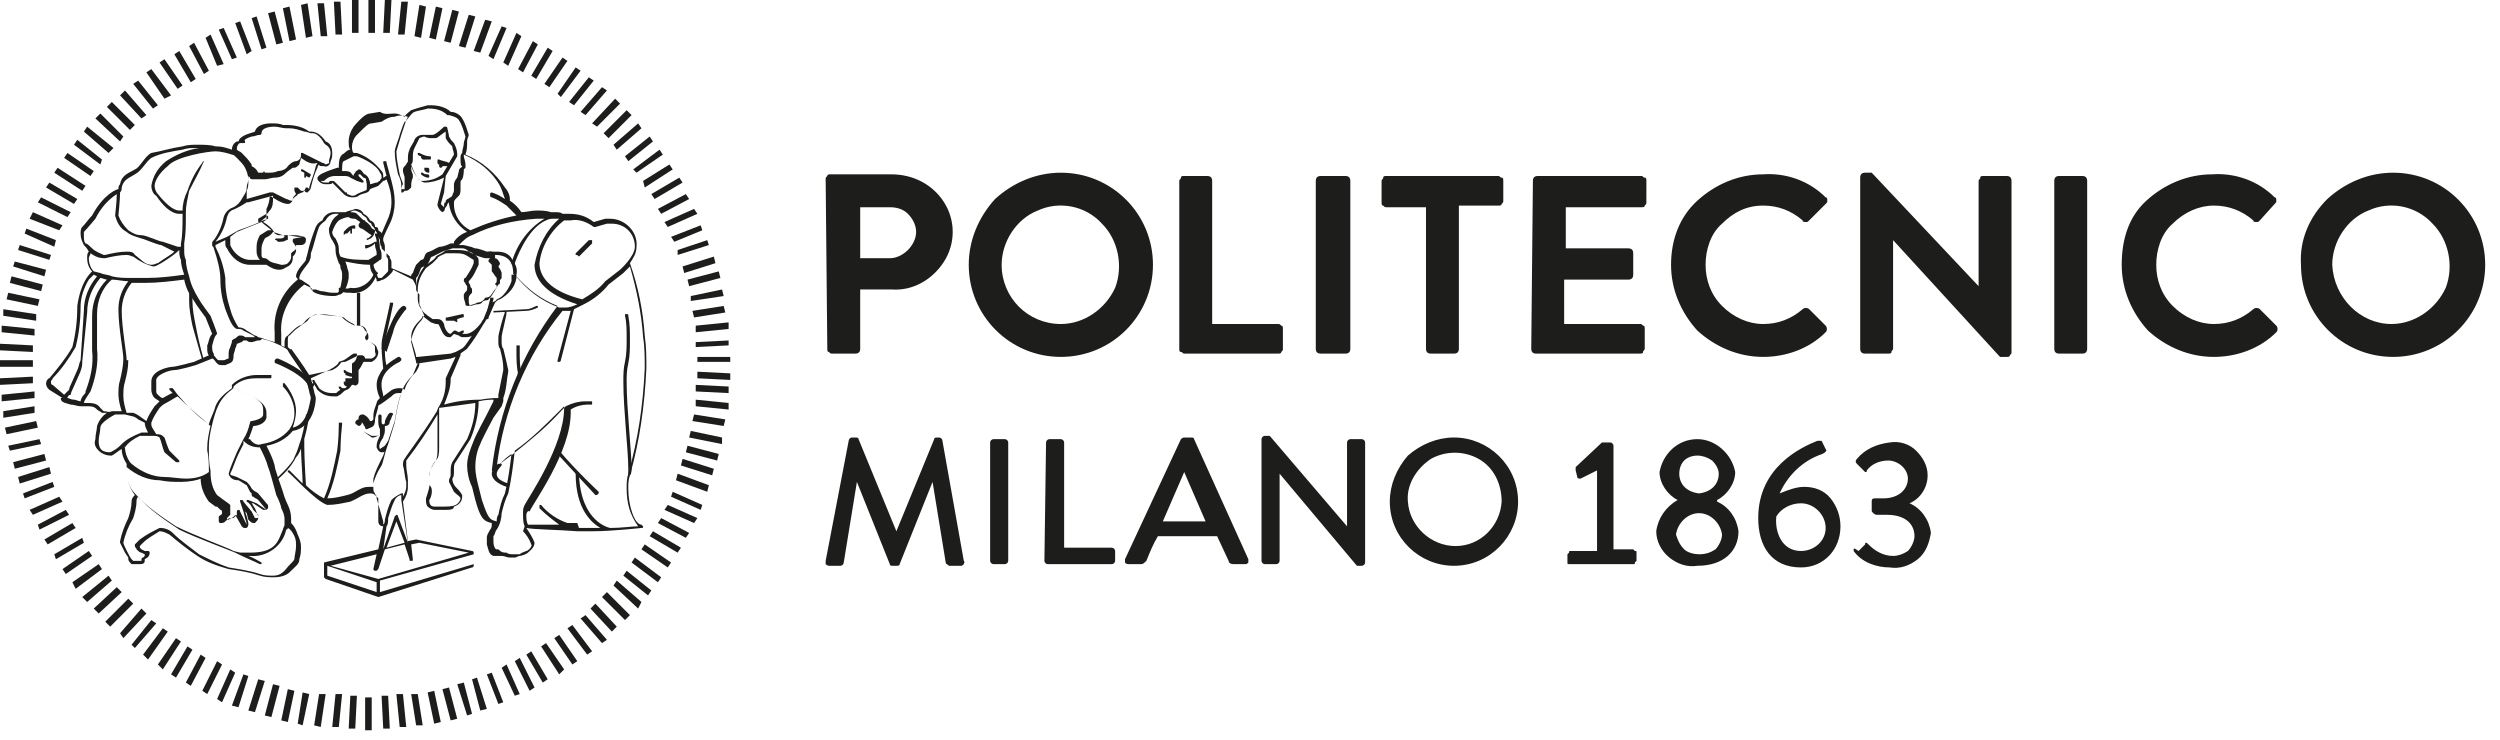
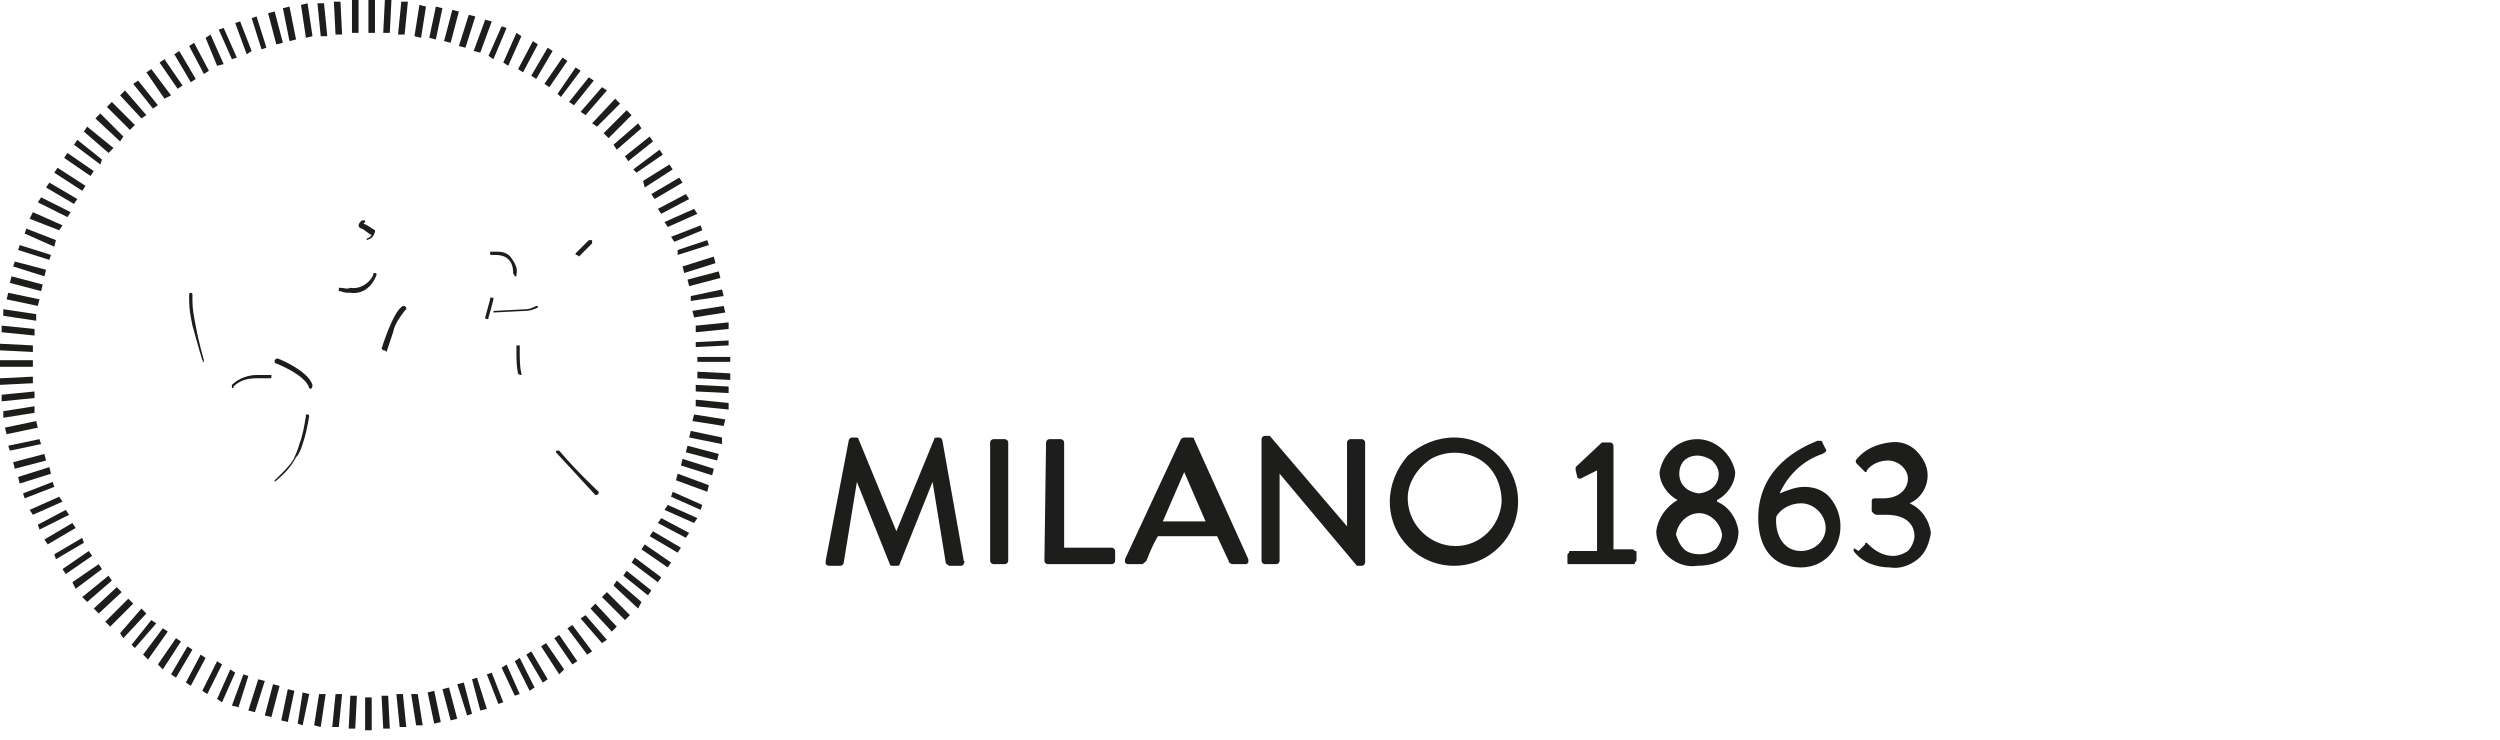
<svg xmlns="http://www.w3.org/2000/svg" version="1.1" id="Livello_1" x="0px" y="0px" viewBox="0 0 152 45" style="enable-background:new 0 0 152 45;" xml:space="preserve">
  <style type="text/css">
	.st0{fill:#1D1D1B;}
</style>
  <desc>Created with Sketch.</desc>
  <g id="Page-1">
    <g id="polimi">
      <path id="Shape" class="st0" d="M22.2,42.4h0.4v2h-0.4V42.4z M21.2,44.3l0.1-2h0.4l-0.1,2H21.2z M23.2,42.3h0.4l0.1,2h-0.4    L23.2,42.3z M20.2,44.2l0.2-2h0.4l-0.2,2H20.2z M24.1,42.2h0.4l0.2,2h-0.4L24.1,42.2L24.1,42.2z M19.1,44.1l0.3-1.9h0.4l-0.3,2    L19.1,44.1L19.1,44.1z M25,42.2h0.4l0.3,1.9h-0.4L25,42.2z M18.1,44l0.3-1.9l0.4,0.1l-0.4,1.9L18.1,44z M26,42.1l0.4-0.1l0.4,1.9    L26.4,44L26,42.1z M17.1,43.8l0.4-1.9l0.4,0.1l-0.4,1.9L17.1,43.8z M26.9,41.9l0.4-0.1l0.5,1.9l-0.4,0.1L26.9,41.9z M16.1,43.5    l0.5-1.9l0.4,0.1l-0.5,1.9L16.1,43.5L16.1,43.5z M27.8,41.6l0.4-0.1l0.5,1.9l-0.3,0.1L27.8,41.6z M15.1,43.2l0.6-1.9l0.4,0.1    l-0.6,1.9L15.1,43.2L15.1,43.2z M28.7,41.3l0.3-0.1l0.6,1.9l-0.4,0.1L28.7,41.3z M14.1,42.9l0.7-1.9l0.3,0.1L14.5,43L14.1,42.9    L14.1,42.9z M29.6,41l0.3-0.1l0.7,1.8l-0.3,0.1L29.6,41z M13.2,42.5l0.8-1.8l0.3,0.2l-0.8,1.8L13.2,42.5L13.2,42.5z M30.5,40.6    l0.3-0.2l0.8,1.8l-0.3,0.1L30.5,40.6z M12.3,42l0.9-1.8l0.3,0.2l-0.9,1.8L12.3,42z M31.3,40.2l0.3-0.2l0.9,1.8L32.2,42L31.3,40.2    L31.3,40.2z M11.3,41.5l0.9-1.7l0.3,0.2l-0.9,1.7L11.3,41.5z M32,39.8l0.3-0.2l1,1.7L33,41.5L32,39.8L32,39.8z M10.4,41l1-1.7    l0.3,0.2l-1,1.7L10.4,41z M32.9,39.3l0.3-0.2l1.1,1.6L34,41L32.9,39.3L32.9,39.3z M9.6,40.4l1.1-1.6L11,39l-1.1,1.7L9.6,40.4z     M33.7,38.8l0.3-0.2l1.1,1.6l-0.3,0.2L33.7,38.8z M8.7,39.8l1.2-1.6l0.3,0.2L9,40.1L8.7,39.8L8.7,39.8z M34.5,38.2l0.3-0.2    l1.2,1.6l-0.3,0.2L34.5,38.2L34.5,38.2z M8,39.2l1.2-1.5l0.3,0.2l-1.3,1.5L8,39.2z M35.3,37.6l0.3-0.2l1.3,1.5l-0.3,0.2L35.3,37.6    z M7.3,38.5L8.6,37l0.3,0.3l-1.4,1.5L7.3,38.5L7.3,38.5z M35.9,37l0.3-0.3l1.3,1.4l-0.3,0.3L35.9,37z M6.4,37.8l1.4-1.4l0.3,0.3    l-1.4,1.4L6.4,37.8L6.4,37.8z M36.6,36.3l0.3-0.3l1.4,1.4L38,37.7L36.6,36.3L36.6,36.3z M5.7,37l1.4-1.3L7.4,36L6,37.3L5.7,37z     M37.3,35.6l0.2-0.3l1.5,1.3L38.8,37L37.3,35.6L37.3,35.6z M5,36.3L6.6,35l0.2,0.3l-1.5,1.3L5,36.3z M37.9,35l0.2-0.3l1.5,1.2    l-0.2,0.3L37.9,35z M4.4,35.4L6,34.3l0.2,0.3l-1.6,1.2L4.4,35.4L4.4,35.4z M38.4,34.2l0.2-0.3l1.6,1.2L40,35.4L38.4,34.2z     M3.8,34.6l1.6-1.1l0.2,0.3L4,34.9L3.8,34.6L3.8,34.6z M39,33.4l0.2-0.3l1.6,1.1l-0.2,0.3L39,33.4z M3.3,33.7l1.7-1L5.1,33l-1.7,1    L3.3,33.7L3.3,33.7z M39.5,32.6l0.2-0.3l1.7,1l-0.2,0.3L39.5,32.6z M2.7,32.8l1.7-1l0.2,0.3l-1.7,1L2.7,32.8L2.7,32.8z M40,31.8    l0.2-0.3l1.7,0.9l-0.2,0.3L40,31.8L40,31.8z M2.3,31.9L4,31l0.2,0.3l-1.8,0.9L2.3,31.9L2.3,31.9z M40.4,31l0.2-0.3l1.8,0.8    l-0.2,0.3L40.4,31z M1.8,31l1.8-0.8l0.2,0.3L2,31.3L1.8,31z M40.8,30.2l0.1-0.3l1.8,0.8L42.6,31L40.8,30.2z M1.4,30l1.8-0.7    l0.1,0.3l-1.8,0.7L1.4,30z M41.1,29.2l0.1-0.4l1.9,0.7L43,29.9L41.1,29.2z M1.1,29L3,28.4l0.1,0.4l-1.9,0.6L1.1,29z M41.4,28.3    l0.1-0.4l1.9,0.6l-0.1,0.4L41.4,28.3z M0.8,28.1l1.9-0.5L2.8,28l-1.9,0.5L0.8,28.1z M41.7,27.5l0.1-0.4l1.9,0.5L43.6,28L41.7,27.5    L41.7,27.5z M0.5,27.1l1.9-0.4L2.5,27l-1.9,0.4L0.5,27.1L0.5,27.1z M41.9,26.6l0.1-0.4l1.9,0.4V27L41.9,26.6z M0.3,26l1.9-0.4    L2.3,26l-1.9,0.4L0.3,26z M42.1,25.6l0.1-0.4l1.9,0.3L44,25.9L42.1,25.6L42.1,25.6z M0.2,25l1.9-0.3v0.4l-1.9,0.3    C0.2,25.4,0.2,25,0.2,25z M42.3,24.7v-0.4l2,0.2v0.4L42.3,24.7z M0.1,24l2-0.2v0.4l-2,0.2C0.1,24.4,0.1,24,0.1,24z M42.3,23.8    v-0.4l2,0.1v0.4L42.3,23.8z M0,23l2-0.1v0.4l-2,0.1V23z M42.4,23v-0.4l2,0.1v0.4L42.4,23z M0,22.3v-0.4h2v0.4H0z M42.4,21.7h2V22    h-2V21.7L42.4,21.7z M0,21.3v-0.4L2,21v0.4L0,21.3L0,21.3z M42.3,20.8l2-0.1V21l-2,0.1V20.8L42.3,20.8z M0.1,20.2v-0.4l2,0.2v0.4    L0.1,20.2z M42.3,19.8l2-0.2V20l-2,0.2V19.8z M0.2,19.2v-0.4l2,0.3v0.4L0.2,19.2z M42.1,18.9l1.9-0.3l0.1,0.4l-1.9,0.3L42.1,18.9z     M0.4,18.2l0.1-0.4l1.9,0.4l-0.1,0.4L0.4,18.2z M42,18l1.9-0.4L44,18l-2,0.3V18z M0.6,17.2l0.1-0.4l1.9,0.5l-0.1,0.4L0.6,17.2z     M41.8,17l1.9-0.5l0.1,0.4l-1.9,0.5L41.8,17z M0.8,16.2l0.1-0.3l1.9,0.5l-0.1,0.4L0.8,16.2z M41.5,16.2l1.9-0.6l0.1,0.4l-1.9,0.6    L41.5,16.2L41.5,16.2z M1.1,15.2l0.1-0.3l1.9,0.6L3,15.8L1.1,15.2L1.1,15.2z M41.2,15.2l1.8-0.6l0.1,0.3l-1.9,0.6L41.2,15.2    L41.2,15.2z M1.5,14.2l0.1-0.3l1.8,0.7L3.3,15L1.5,14.2z M40.8,14.4l1.8-0.7l0.1,0.3L41,14.7L40.8,14.4L40.8,14.4z M1.8,13.3    L2,12.9l1.8,0.8L3.6,14L1.8,13.3L1.8,13.3z M40.4,13.5l1.8-0.8l0.2,0.3l-1.8,0.8L40.4,13.5z M2.3,12.3L2.5,12l1.8,0.9l-0.2,0.3    L2.3,12.3L2.3,12.3z M40,12.7l1.7-0.9l0.2,0.3L40.2,13L40,12.7z M2.8,11.4L3,11.1l1.7,1l-0.2,0.3L2.8,11.4L2.8,11.4z M39.6,11.8    l1.7-1l0.2,0.3l-1.7,1L39.6,11.8L39.6,11.8z M3.3,10.5l0.2-0.3l1.7,1.1L5,11.6L3.3,10.5z M39.1,11l1.6-1l0.2,0.3l-1.7,1.1L39.1,11    L39.1,11z M3.9,9.6l0.2-0.3l1.6,1.1l-0.2,0.3L3.9,9.6z M38.5,10.3l1.6-1.2l0.2,0.3l-1.6,1.1L38.5,10.3z M4.5,8.8l0.2-0.3l1.5,1.2    L6.1,10L4.5,8.8L4.5,8.8z M38,9.5l1.5-1.2l0.2,0.3l-1.5,1.2L38,9.5z M5.1,8l0.2-0.3L6.9,9L6.6,9.3L5.1,8z M37.3,8.8l1.5-1.3    L39,7.8l-1.5,1.3L37.3,8.8L37.3,8.8z M5.8,7.2l0.3-0.3l1.4,1.4L7.3,8.6L5.8,7.2z M36.7,8.1l1.4-1.4L38.4,7L37,8.4L36.7,8.1    L36.7,8.1z M6.5,6.5l0.3-0.3l1.4,1.4L7.9,7.9L6.5,6.5z M36,7.5L37.4,6l0.3,0.3l-1.4,1.4L36,7.5L36,7.5z M7.3,5.8l0.3-0.3L8.9,7    L8.6,7.2L7.3,5.8z M35.3,6.8l1.3-1.5l0.3,0.2L35.6,7L35.3,6.8L35.3,6.8z M8.1,5.1l0.3-0.2l1.2,1.5L9.3,6.6L8.1,5.1z M34.6,6.2    l1.2-1.5l0.3,0.2l-1.2,1.5L34.6,6.2z M8.9,4.4l0.3-0.2l1.2,1.6L10,6L8.9,4.4z M33.9,5.7L35,4.1l0.3,0.2l-1.2,1.6L33.9,5.7    L33.9,5.7z M9.7,3.8L10,3.6l1.1,1.6l-0.3,0.2L9.7,3.8z M33.1,5.1l1.1-1.6l0.3,0.2l-1.1,1.6L33.1,5.1z M10.6,3.3l0.3-0.2l1,1.7    L11.6,5L10.6,3.3L10.6,3.3z M32.3,4.6l1-1.7l0.3,0.2l-1,1.7L32.3,4.6z M11.5,2.8l0.3-0.2l0.9,1.7l-0.3,0.2L11.5,2.8L11.5,2.8z     M31.5,4.2l0.9-1.7l0.3,0.2l-0.9,1.7L31.5,4.2L31.5,4.2z M12.5,2.3l0.3-0.2l0.8,1.8L13.2,4L12.5,2.3L12.5,2.3z M30.6,3.8L31.4,2    l0.3,0.2L30.9,4L30.6,3.8L30.6,3.8z M13.3,1.8l0.3-0.1l0.8,1.8l-0.3,0.1L13.3,1.8z M29.7,3.4l0.8-1.8l0.3,0.1L30,3.6L29.7,3.4    L29.7,3.4z M14.3,1.4l0.3-0.1l0.7,1.8L15,3.3L14.3,1.4L14.3,1.4z M28.8,3.1l0.7-1.9l0.4,0.1l-0.7,1.9L28.8,3.1z M15.3,1.1L15.6,1    l0.6,1.9L15.9,3L15.3,1.1L15.3,1.1z M27.9,2.8l0.6-1.9L28.9,1l-0.6,1.9L27.9,2.8L27.9,2.8z M16.3,0.8l0.4-0.1l0.5,1.9l-0.4,0.1    L16.3,0.8z M27,2.5l0.5-1.9l0.4,0.1l-0.5,1.9L27,2.5z M17.2,0.5l0.4-0.1l0.4,2l-0.4,0.1L17.2,0.5L17.2,0.5z M26.1,2.3l0.4-1.9    l0.4,0.1l-0.4,1.9L26.1,2.3L26.1,2.3z M18.3,0.3l0.4-0.1l0.3,2l-0.4,0.1L18.3,0.3L18.3,0.3z M25.2,2.2l0.3-1.9l0.4,0.1l-0.3,1.9    L25.2,2.2z M19.3,0.2h0.4l0.2,2h-0.4L19.3,0.2L19.3,0.2z M24.2,2.1l0.2-2h0.4l-0.2,2H24.2L24.2,2.1z M20.3,0.1h0.4l0.1,2h-0.4    L20.3,0.1L20.3,0.1z M23.3,2l0.1-2h0.4l-0.1,2H23.3z M21.4,0h0.4v2h-0.4V0L21.4,0z M22.4,2V0h0.4v2H22.4z" />
      <g id="Group">
		</g>
      <g transform="translate(2, 6)">
-         <path class="st0" d="M21,30.3l-3.2-1.1l-0.1-0.1l0,0v-0.9l0,0l0,0l0,0l0,0l0,0l3.3-0.8l0.3-1.4C21,26,21,25.7,21,25.7l0,0l0,0     l0,0v-1.4c-0.1-0.1-0.1-0.1-0.2-0.2l0,0l0,0l0,0C20.7,24,20.6,24,20.5,24l0,0c-0.4,0-0.7,0.3-1.2,0.5l0,0     c-0.5,0.1-0.9,0.2-1.4,0.2l0,0c-0.7-0.2-2.3-2-2.4-2l0,0v-0.1l0,0h0.1l0,0c0,0,0.4,0.4,0.8,0.8l0,0c0-0.5-0.1-1.6-0.1-2.2l0,0     c0-0.1,0-0.2,0-0.4l0,0v-0.1h0.1l0,0h0.1v0.1l0,0c0,0.1,0,0.2,0,0.3l0,0c0,0.8,0.1,2.4,0.1,2.4l0,0c0.3,0.3,0.7,0.6,1.1,0.8l0,0     c0.4-0.9,0.6-1.9,0.8-2.9l0,0c0,0,0.1-0.7,0.1-1.6l0,0v-0.1c0,0,0,0,0.1,0l0,0h0.1c0,0,0,0,0,0.1l0,0c-0.1,0.9-0.1,1.6-0.1,1.6     l0,0c-0.2,1-0.4,2-0.8,2.9l0,0c0.4,0,0.8-0.1,1.2-0.2l0,0c0.5-0.1,0.8-0.5,1.3-0.5l0,0c0.1,0,0.2,0,0.3,0l0,0c0-0.1,0-0.1,0-0.2     l0,0c0-0.1,0-0.3,0-0.3l0,0c0.1-0.4,0.3-0.8,0.5-1.2l0,0c0.1-0.2,0.2-0.4,0.2-0.6l0,0v0.1c0,0.1-0.1,0.1-0.2,0.1l0,0     c-0.2,0-0.3-0.3-0.3-0.3l0,0v-0.1l0,0c0-0.2,0.1-0.4,0.2-0.6l0,0v-0.1l0,0c-0.1,0.1-0.2,0.1-0.3,0.1l0,0h-0.2l0,0     c-0.2-0.1-0.4-0.2-0.5-0.3l0,0l-0.3-0.3c-0.1-0.1-0.2-0.1-0.2-0.2l0,0c0-0.1,0.1-0.2,0.2-0.2l0,0c0,0,0,0,0-0.1l0,0     c0-0.1,0.1-0.2,0.2-0.2h0.1c0.2,0.1,0.3,0.2,0.4,0.4l0,0h0.1l0,0l0.1-0.1l0,0c0,0,0,0,0-0.1l0,0v-0.1l0,0l0,0l0,0     c0-0.3,0.1-0.5,0.2-0.8l0,0c0-0.1,0.1-0.2,0.2-0.3l0,0l0,0l0,0c-0.1-0.2-0.2-0.5-0.2-0.8l0,0c0-0.4,0.2-0.7,0.4-1l0,0     c0-0.1-0.1-0.8-0.1-1.3l0,0c0-0.1,0-0.1,0-0.2l0,0c0-0.3,0.3-1.4,0.5-2.4l0,0v-0.1h0.1l0,0h0.1v0.1l0,0c-0.2,1-0.5,2.2-0.5,2.4     l0,0c0,0.1,0,0.1,0,0.2l0,0c0,0.3,0,0.8,0.1,1.1l0,0c0.2-0.2,0.4-0.3,0.7-0.5l0,0h0.1c0,0,0,0,0.1,0.1l0,0v0.1c0,0,0,0-0.1,0.1     l0,0c0,0-1.2,0.5-1.1,1.5l0,0c0,0.2,0.1,0.4,0.1,0.6l0,0l0.4-0.3l0,0c0.1-0.1,0.3-0.2,0.6-0.2l0,0c0.1,0,0.2,0,0.3,0.1l0,0     c0.1-0.4,0.4-0.8,0.7-1.1l0,0c0.1-0.2,0.2-0.3,0.2-0.5h-0.1c-0.1,0-0.1,0-0.1-0.1l0,0c0,0-0.2-0.8-0.3-1.2l0,0v-0.1l0,0     c0.1-0.5,0.3-0.9,0.6-1.2l0,0c0.1-0.1,0.1-0.2,0.2-0.3l0,0l0,0l0,0c-0.1-0.2-0.2-0.5-0.3-0.7l0,0c0-0.2,0-0.4,0-0.6l0,0l0,0l0,0     l0,0l0,0c-0.1-0.1-0.2-0.2-0.2-0.3l0,0v-0.1l0,0l0,0l0,0c0-0.2-0.1-0.3-0.2-0.5l0,0l-1.2-0.6c0,0.1-0.1,0.2-0.2,0.3l0,0     c-0.1,0.1-0.2,0.2-0.4,0.3l0,0c-0.1,0-0.2,0.1-0.3,0.1h-0.1V11l-0.1-0.2l0,0c-0.2-0.2-0.3-0.4-0.3-0.7l0,0c-0.5,0-1-0.1-1.5-0.2     l0,0l0.1,0.3l0,0c0,0.1,0.1,0.3,0.1,0.4l0,0c0,0.1,0,0.2,0,0.3l0,0c0,0-0.1,0.8-0.5,1l0,0c-0.1,0-0.2,0.1-0.4,0.1l0,0     c-0.5,0-1.1-0.1-1.3-0.3l0,0c0-0.2-0.1-0.2-0.5-0.4l0,0c-0.9,0.7-1.5,1.8-1.4,3l0,0c0,0.2,0,0.5,0,0.7l0,0l0.2,0.1l0,0     c0-0.1,0-0.2,0-0.2l0,0c0-0.2,0-0.4,0.2-0.5l0,0l0,0l0,0c0.1-0.1,0.1-0.1,0.2-0.2l0,0c0.1-0.1,0.3-0.3,0.5-0.4l0,0     c0.1,0,0.2-0.1,0.3-0.2l0,0c0.2-0.3,0.5-0.4,0.8-0.5h0.1c0.5,0,1,0.1,1.5,0.2l0,0c0.2,0.2,0.4,0.3,0.6,0.4l0,0l0.1,0.1h0.1v-1.9     c0-0.1,0-0.1,0.1-0.1l0,0h0.1c0,0,0,0,0,0.1l0,0v1.9c0.2,0,0.4,0.2,0.4,0.4l0,0c0.1,0.1,0.1,0.2,0.1,0.3l0,0c0,0.1,0,0.1-0.1,0.2     l0,0c0.2,0.1,0.5,0.2,0.6,0.4l0,0c0,0.1,0.1,0.2,0.1,0.3l0,0c0,0.3-0.2,0.5-0.4,0.6l0,0h-0.5l0,0c-0.1,0.2-0.2,0.4-0.3,0.5l0,0     c0,0.1,0,0.5,0,0.7l0,0c0,0.2-0.2,0.3-0.3,0.2h-0.1c-0.1,0.1-0.1,0.2-0.3,0.3l0,0c-0.1,0-0.2,0.1-0.3,0.2l0,0     c0,0-0.1,0.1-0.3,0.2l0,0c-0.1,0-0.1,0-0.2,0l0,0c-0.4,0-0.7-0.1-1-0.4l0,0c-0.1-0.2-0.2-0.3-0.3-0.5l0,0v-0.1l0,0h0.1l0,0     c0.1,0.2,0.2,0.3,0.3,0.5l0,0c0.2,0.2,0.5,0.3,0.8,0.3l0,0h0.2l0,0c0.1,0,0.1-0.1,0.3-0.2l0,0l0,0l0,0l-0.1-0.1v-0.1l0,0h0.1l0,0     l0.1,0.1l0,0l0,0H19l0,0l0.1-0.1l0,0c-0.1,0-0.2-0.1-0.2-0.2l0,0c0,0,0,0,0-0.1l0,0H19l0,0l0,0l0,0V17l0,0h0.1l0,0h0.1h0.1     c0.1,0,0.1,0,0.1-0.1l0,0c0-0.2,0-0.7,0-0.7l0,0v-0.1c0.2-0.1,0.3-0.3,0.3-0.5l0,0v-0.1l0,0h-0.1l0,0c-0.1,0-0.1,0-0.1,0l0,0     c-0.2,0.1-0.4,0.3-0.6,0.4l0,0L18.6,16l0,0c0,0.1-0.2,0.3-0.6,0.5l0,0L16.9,17c0.1,0.4,0.2,0.8,0.2,0.8l0,0     c0,0.1,0.1,0.3,0.1,0.4l0,0c0,0.4-0.2,1.8-1.4,2l0,0c-0.4,0.5-1,0.8-1.6,0.9l0,0c0.2,0.4,0.4,0.8,0.5,1.2l0,0     c0,0.2,0.3,1,0.5,1.6l0,0c0.1,0.4,0.3,0.8,0.3,0.8l0,0c0.1,0.2,0.2,0.5,0.2,0.8l0,0c0,0.1,0,0.2,0,0.3l0,0l0,0l0,0l0,0     c0.2,0.2,0.3,0.4,0.4,0.7l0,0c0.1,0.2,0.2,0.5,0.2,0.7l0,0c0,0.3,0,0.5-0.1,0.8l0,0c0,0.3-0.2,0.4-0.6,0.8l0,0     c-0.2,0.2-0.6,0.3-0.9,0.3l0,0c-0.3,0-0.6,0-0.9-0.1l0,0c-0.6-0.2-1.2-0.3-1.9-0.4l0,0c-0.7-0.2-1.3-0.4-1.9-0.8l0,0     c-0.6-0.4-1.1-0.8-1.7-1.3l0,0c-0.2-0.1-0.4-0.2-0.6-0.2l0,0c-0.3,0.2-0.7,0.4-1,0.7l0,0c-0.1,0.1-0.1,0.1-0.2,0.2l0,0l0,0l0,0     c0,0.1,0,0.1,0.1,0.2l0,0c0,0,0,0,0.2,0.1l0,0l0.2,0l0,0c0.1,0,0.1,0.1,0.1,0.1l0,0c0,0.2-0.1,0.3-0.3,0.4l0,0v0.1l0,0     c0,0.2-0.2,0.2-0.3,0.2H6.3l-0.3,0l0,0c-0.1-0.1-0.2-0.2-0.2-0.3l0,0l0,0l0,0v-0.1l0,0l-0.2-0.3l0,0c-0.1-0.2-0.2-0.4-0.3-0.6     l0,0c0,0,0,0,0-0.1l0,0c0.1-0.5,0.3-1,0.5-1.4l0,0c0.1-0.3,0.2-0.7,0.2-1l0,0c0-0.2,0.1-0.3,0.2-0.4l0,0     c-0.3-0.4-0.5-0.9-0.5-1.4l0,0c0-0.2,0-0.3,0-0.5l0,0l0,0l0,0c-0.2-0.3-0.3-0.6-0.3-0.9l0,0c-0.2,0.1-0.4,0.3-0.6,0.4H4.7     c-0.2,0-0.5-0.1-0.7-0.3c-0.2-0.2-0.3-0.4-0.2-0.7l0,0c0-0.3,0.1-0.6,0.1-0.8l0,0c0.1-0.3,0.3-0.6,0.6-0.8l0,0     c-0.1,0-0.2,0-0.3,0l0,0C4.1,19,4,19,3.9,18.9l0,0c-0.2-0.2-0.3-0.2-0.8-0.2l0,0c-0.1,0-0.1,0-0.2,0l0,0c-0.2,0-0.4-0.1-0.6-0.1     l0,0c-0.3-0.1-0.5-0.1-0.6-0.3l0,0v-0.1l0,0h0.1l0,0L1,17.7c-0.1-0.1-0.2-0.2-0.2-0.4l0,0C0.8,17.2,0.9,17,1,17l0,0     c0.5-0.6,1-1.2,1.4-1.9l0,0c0.2-0.8,0.3-1.6,0.3-2.5l0,0c0.2-1.4,0.7-1.9,0.9-2.1l0,0C3.4,10.3,3.3,10,3.3,9.7l0,0     c0-0.2,0-0.3,0.1-0.4l0,0C3.3,9.1,3.2,9,3.1,8.9l0,0C3,8.7,2.9,8.5,2.9,8.2l0,0c0-0.1,0-0.3,0.1-0.4l0,0c0.2-0.2,0.4-0.5,0.6-0.7     l0,0c0.7-1.3,1.5-1.6,1.6-1.6l0,0c0-0.1,0-0.2,0.1-0.3l0,0c0.1-0.6,0.6-0.7,0.9-0.9l0,0c0.3-0.1,0.6-0.8,1-1l0,0     C7.8,3.2,8.4,3,9.1,2.9l0,0C9.4,2.8,9.7,2.8,10,2.8l0,0c0.4,0,0.8,0,1.1,0.1h0.1c0.3,0,0.6,0.1,0.9,0.2l0,0     c0-0.2,0.1-0.4,0.3-0.5l0,0h0.1l0,0c0.1-0.4,0.8-0.5,1-0.6l0,0c0.1-0.4,0.6-0.5,1-0.5l0,0c0.2,0,0.5,0,0.7,0.1l0,0     c0.1,0,0.2,0,0.2,0l0,0c0.5,0,1,0.1,1.4,0.4h0.1c0.4,0,0.7,0.3,0.9,0.6l0,0c0.3,0.1,0.4,0.4,0.4,0.7l0,0c0,0.2,0,0.3-0.1,0.5l0,0     c0,0.2-0.2,0.4-0.4,0.3h-0.1c-0.1,0-0.2,0-0.2-0.1l0,0c0,0-0.1,0.1-0.1,0.2l0,0C17.1,4.6,17,5,16.9,5.4l0,0     c0,0.1-0.1,0.2-0.2,0.3l0,0c-0.1,0-0.1,0-0.2-0.1l0,0l-0.1,0.1l0,0c-0.1,0-0.2,0.1-0.3,0.1l0,0c0,0.1-0.1,0.1-0.2,0.2l0,0     l-0.1,0.1l0,0c0,0.1-0.1,0.3-0.3,0.3l0,0c-0.2,0-0.4-0.1-0.6-0.2l0,0l-0.5-0.3c0,0.3-0.1,0.6-0.2,0.8l0,0l0,0l0,0v0.1l0,0     c0,0.2,0,0.3,0,0.5l0,0c0,0.1-0.1,0.1-0.2,0.2l0,0c0.2,0.1,0.6,0.4,0.7,0.7l0,0l0.2,0.1h0.2H16l0,0c0.1,0,0.5,0.1,0.5,0.1l0,0     l0.1,0.1c0,0,0,0,0,0.1l0,0c0,0.3-0.3,0.3-0.3,0.3l0,0l-0.3,0V9c0,0.1,0,0.1,0,0.2l0,0c0,0.2-0.1,0.3-0.2,0.4l0,0v0.1l0,0     c0,0.2-0.1,0.4-0.3,0.5l0,0c-0.2,0.1-0.3,0.2-0.5,0.2l0,0c-0.3,0-0.5-0.1-0.8-0.3l0,0h-1l0,0c-0.6,0-1.1-0.4-1.4-1l0,0     c-0.1-0.1-0.1-0.2-0.1-0.3l0,0c0-0.1,0-0.1,0-0.2l0,0l-0.6,0.3c0,0,0,0,0,0.1l0,0c0.3,0.6,0.5,1.2,0.6,1.9l0,0l0,0l0,0V11l0,0     c0,0.6,0.1,1.2,0.3,1.8l0,0c0.1,0.4,0.3,0.8,0.5,1.1l0,0c0.2,0,0.4,0.1,0.5,0.2l0,0c0.2,0.1,0.3,0.2,0.5,0.3l0,0     c0.1,0,0.2,0.1,0.2,0.1l0,0c0.1,0,0.6,0.2,1,0.3l0,0c0-0.2,0-0.4,0-0.6l0,0c-0.1-1.2,0.4-2.4,1.4-3.2l0,0c0-0.1-0.1-0.1-0.1-0.2     l0,0c0-0.4,0.6-0.9,0.6-1l0,0c0-0.1,0,0,0.1-0.4l0,0c0.1-0.5,0.3-1.1,0.5-1.6l0,0c0.1-0.2,0.2-0.3,0.4-0.4l0,0     c0.1-0.3,0.4-0.5,0.7-0.5h0.1c0.1,0,0.2,0,0.3,0H19c0.2-0.1,0.4-0.1,0.6-0.2l0,0c0,0,0.4,0,0.5,0.3l0,0c0.2,0.1,0.3,0.2,0.4,0.4     l0,0c-0.1,0,0.3,0,0.3,0.4l0,0C21,7.8,21,7.9,21,8l0,0c0.1,0.1,0.2,0.1,0.2,0.2l0,0l0.3-0.7l0,0c0.2-0.4,0.3-0.8,0.3-1.2l0,0     c0-0.5-0.1-0.9-0.3-1.4l0,0c0,0-0.1,0.1-0.2,0.1l0,0l-0.1,0.1l0,0l0,0l0,0c-0.1,0.1-0.1,0.1-0.2,0.2l0,0     c-0.2,0.1-0.3,0.1-0.5,0.2l0,0c-0.1,0.3-0.4,0.2-0.7,0.4l0,0C19.7,6,19.5,6,19.4,6l0,0c-0.2,0-0.4-0.1-0.5-0.2l0,0     c0,0-0.6-0.6-0.7-0.7l0,0c0,0.1-0.1,0.1-0.4,0.1l0,0c-0.2,0-0.4-0.1-0.5-0.3l0,0c0,0,0,0,0-0.1l0,0c0.1-0.2,0.4-0.3,0.4-0.3l0,0     c0.2-0.1,0.5-0.2,0.8-0.3h0.1c0-0.3,0-0.6,0.2-0.8l0,0c0.2-0.1,0.3-0.3,0.5-0.3l0,0c-0.1-0.1-0.1-0.3-0.1-0.5l0,0     c0-0.3,0.1-0.6,0.3-0.9l0,0c0.5-0.6,0.8-0.8,1-0.8l0,0l0.6-0.1l0,0C21.4,1,21.7,0.9,22,0.9l0,0c0.2,0,0.4,0.1,0.6,0.2l0,0     c0.1-0.2,0.3-0.3,0.4-0.4l0,0c0.3-0.1,0.6-0.2,1-0.3h0.2c0.4,0,0.9,0.1,1.2,0.4l0,0c0.3,0,0.6,0.2,0.7,0.4l0,0     c0.2,0.3,0.3,0.7,0.4,1l0,0l0,0l0,0c0,0.1-0.1,0.2-0.1,0.4l0,0v0.1l0,0c0,0.2,0,0.4-0.1,0.7l0,0c1,0.4,1.8,1.1,2.4,2l0,0     C28.8,5.5,29,5.8,29,6.1l0,0v0.1l0,0l0,0l0,0c0.3,0.2,0.5,0.4,0.7,0.7l0,0c0.3,0,0.6-0.1,0.9-0.1l0,0c0.3,0,0.6,0,0.9,0.1l0,0     h0.2l0,0c0.2,0,0.4,0,0.5,0.1l0,0c0.1,0,0.1,0,0.2,0h0.2c0.5,0,1,0.1,1.5,0.5l0,0l0.7-0.2h0.3l0,0c0.9,0,1.7,0.8,1.6,1.7l0,0     c0,0.4-0.2,0.7-0.4,1l0,0c0.5,1.4,0.8,2.9,0.9,4.4l0,0c0.1,0.7,0.1,1.3,0.1,2l0,0c-0.1,2.2-0.4,4.4-1,6.5l0,0     c-0.1,0.3-0.1,0.5-0.1,0.8l0,0c0,1.1,0.4,2.2,0.8,2.2l0,0l0.1,0.1l0,0c0,0.1,0,0.1-0.1,0.1l0,0c0,0-1.8,0.2-2.9,0.2H34h-0.9l0,0     c-1.3-0.1-2.6-0.1-3.1-0.2l0,0c0,0,0,0.1,0,0l0,0c0.2,0.3,0.4,0.6,0.5,0.9l0,0c0,0.3-0.3,0.5-0.4,0.6l0,0     c-0.1,0.1-0.4,0.2-0.5,0.2l0,0c-0.1,0-0.2,0.1-0.3,0.1l0,0H29l0,0c-0.2,0-0.3-0.1-0.5-0.1l0,0c-0.1,0-0.3,0-0.4,0H28     c-0.3-0.1-0.3-0.4-0.4-0.7l0,0V27l0,0c0-0.1,0-0.2,0-0.3l0,0c0-0.2,0.1-0.3,0.2-0.5l0,0c0.1-0.1,0.1-0.2,0.1-0.4l0,0     c-0.5-0.1-0.7-0.3-1-1.4l0,0l-0.2-0.8c-0.2-0.4-0.3-0.9-0.3-1.3l0,0c0-0.5,0.2-1,0.4-1.5l0,0c0.1-0.3,0.8-1.6,0.8-1.6l0,0     l0.4-0.8v-0.1c-0.1,0-0.5,0-0.9,0.1l0,0c0,0.8-0.2,1.6-0.5,2.3l0,0l-0.9,1.4l0,0c-0.1,0.1-0.1,0.3-0.1,0.4l0,0c0,0.1,0,0.1,0,0.2     l0,0c0,0.1,0,0.3-0.1,0.4l0,0l0,0l0,0c0,0.2,0.1,0.4,0.2,0.5l0,0c0.1,0.1,0.3,0.3,0.4,0.5l0,0v0.1l0,0c0,0.3-0.2,0.5-0.5,0.6l0,0     c0,0.2-0.3,0.2-0.5,0.2l0,0c-0.2,0-0.4,0-0.7,0l0,0c-0.1,0-0.3-0.1-0.4-0.2s-0.1-0.3-0.1-0.4l0,0v-0.1l0,0c0,0,0.2-0.6,0.2-0.7     l0,0c0-0.1,0-0.2,0-0.3l0,0c0-0.1,0-0.2,0-0.3l0,0l0,0l0,0c0-0.4,0.2-0.7,0.4-1l0,0c0.1-0.2,0.1-0.5,0.1-0.7l0,0     c0-0.1,0-0.3,0-0.3l0,0c0-0.1,0-0.1,0-0.2l0,0c0-0.3,0-1.1,0-1.6l0,0c-0.6,1-1.2,1.9-1.9,2.8l0,0c0,0.1,0,0.2,0,0.3l0,0     c0,0.3,0.1,0.6,0.1,0.9l0,0c0,0.1,0,0.2,0,0.4l0,0c0,0.3-0.1,0.6-0.3,0.9l0,0l0.3,2.4l0.5-0.1l3.4,0.7c0,0,0.1,0,0.1,0.1l0,0v0.8     c0,0,0,0.1-0.1,0.1l0,0L21,30.3z M21.1,30l5.7-1.7v-0.6l-5.7,1.6L21.1,30L21.1,30z M17.9,29l3,1v-0.6l-3-1V29L17.9,29z M21,29.2     l5.5-1.6l-3-0.6L23,27.1l0.1,0.9c0,0.1,0,0.1-0.1,0.1l0,0c-0.1,0-0.1,0-0.1-0.1l0,0l-0.3-0.9l-1.2,0.3L21,28.6c0,0,0,0-0.1,0.1     h-0.1l0,0c-0.1,0-0.1-0.1-0.1-0.1l0,0l0.2-0.9l-2.8,0.7L21,29.2L21,29.2z M7.8,26.1c0.2,0,0.5,0.1,0.7,0.3l0,0     c0.5,0.5,1.1,0.9,1.6,1.3l0,0c0.6,0.3,1.2,0.6,1.8,0.8l0,0c0.6,0.1,1.3,0.2,1.9,0.4l0,0c0.3,0.1,0.5,0.1,0.8,0.1l0,0     c0.3,0,0.5-0.1,0.7-0.3l0,0c0.4-0.5,0.5-0.5,0.6-0.7l0,0c0-0.2,0.1-0.5,0.1-0.8l0,0c0-0.2,0-0.4-0.1-0.6l0,0     c-0.1-0.2-0.2-0.4-0.4-0.5l0,0c0,0,0,0.1-0.1,0.1l0,0c-0.2,1-1.2,1.7-2.2,1.6h-0.1c0.3,0.1,0.6,0.3,0.8,0.4l0,0v0.1l0,0h-0.1l0,0     c-0.4-0.2-0.9-0.4-1.3-0.6l0,0l-0.2-0.1l0,0c-0.2-0.1-2.4-0.9-3.4-1.4l0,0c-0.9-0.6-1.8-1.2-2.5-2l0,0c-0.1,0.1-0.1,0.2-0.1,0.3     l0,0c0,0.3-0.1,0.7-0.2,1l0,0c-0.3,0.5-0.5,1-0.6,1.5l0,0l0,0l0,0c0,0.1,0.4,0.9,0.5,1l0,0l0,0l0,0l0.1,0.1l0,0     c0.1,0,0.1,0,0.2,0h0.2h0.1l0,0c0-0.1,0-0.2,0.1-0.2l0,0l0,0l0,0l0.1-0.1l0,0v-0.1l0,0l-0.2-0.1l0,0c-0.1,0-0.2-0.1-0.3-0.2l0,0     c0-0.1-0.1-0.1-0.1-0.2l0,0v-0.1l0,0c0.1-0.1,0.2-0.2,0.3-0.3l0,0c0.4-0.3,0.8-0.5,1.2-0.7l0,0C7.7,26.1,7.8,26.1,7.8,26.1z      M28.8,27.6c0.1,0.1,0.3,0.1,0.4,0.1h0.2c0.1,0,0.1,0,0.2,0l0,0c0.1-0.1,0.4-0.2,0.4-0.2l0,0c0.1,0,0.4-0.3,0.3-0.4l0,0l0,0l0,0     c-0.1-0.3-0.3-0.6-0.5-0.8l0,0l0.1-0.3l0,0c-0.1-0.2-0.1-0.5-0.1-0.8l0,0c0-0.2,0-0.3,0.1-0.5l0,0c0.2-0.4,2.4-3.6,2.4-5.9l0,0     v-0.1l0,0c-0.1,0.1-0.1,0.1-0.2,0.2l0,0c-0.9,0.9-1.8,1.8-2.8,2.5l0,0l0,0l0,0c-0.1,0.9-0.2,1.7-0.4,2.6l0,0     c-0.2,0.4-0.3,0.8-0.4,1.2l0,0c0,0.3-0.1,0.7-0.3,1l0,0c-0.1,0.1-0.1,0.3-0.2,0.4l0,0c0,0.1,0,0.2,0,0.2l0,0v0.1l0,0     c0,0.3,0.1,0.5,0.2,0.5h0.1C28.5,27.6,28.6,27.6,28.8,27.6L28.8,27.6L28.8,27.6z M12.6,27.6H13h0.2c1.6,0,1.7-0.7,2-1.4l0,0     c0-0.1,0.1-0.2,0.1-0.3l0,0v-0.1l0,0c0-0.1,0-0.1,0-0.2l0,0c0-0.3-0.1-0.5-0.2-0.7l0,0c0-0.1-0.1-0.4-0.3-0.8l0,0     c-0.2-0.7-0.4-1.5-0.5-1.7l0,0c-0.1-0.4-0.3-0.8-0.5-1.2l0,0c-0.4,0-0.7-0.1-1-0.4l0,0V21l0,0l-0.3,0.6c-0.2,0.4-0.3,0.8-0.5,1.2     l0,0c0,0,0,0.1,0.1,0.1l0,0l0.3,0.1l0,0c0.2,0.1,0.4,0.2,0.6,0.3l0,0c0.1,0.1,0.2,0.2,0.3,0.4l0,0l0.1,0.1l0,0     c0.1,0.1,0.2,0.1,0.3,0.2l0,0l0.5,0.6l0,0c0.1,0.1,0.1,0.1,0.1,0.2l0,0v0.1l0,0C14.2,25,14.2,25,14.1,25l0,0H14l-0.6-0.4h-0.1     c0.1,0.1,0.1,0.2,0.2,0.3l0,0l0.2,0.5l0,0v0.1l0,0c0,0.1-0.1,0.2-0.2,0.3h-0.1c-0.1,0-0.2-0.1-0.3-0.2l0,0L13,25.2l-0.1-0.1     l0.1,0.3l0.1,0.4l0,0c0,0,0,0,0,0.1l0,0c0,0.1-0.1,0.2-0.1,0.2l0,0h-0.1l0,0c-0.1,0-0.1,0-0.2-0.1l0,0l0,0l-0.4-0.7     c-0.1,0.2-0.3,0.2-0.4,0.3l0,0c-0.1,0-0.1,0-0.2,0.1l0,0c0,0-0.1,0.1-0.2,0.1l0,0h-0.1l0,0c-0.1,0-0.1-0.1-0.1-0.2l0,0     c0-0.1,0-0.1,0-0.2l0,0c0.1-0.1,0.2-0.1,0.2-0.2l0,0c0-0.1,0-0.2-0.1-0.2l0,0l0,0l0,0l-0.1-0.1l0,0c-0.1-0.1-0.1-0.1-0.2-0.1l0,0     l-0.4-0.3l0,0c-0.3-0.4-0.5-0.9-0.5-1.4l0,0C10,23.2,9.5,23.3,9,23.3l0,0c-0.4,0-0.8,0-1.3-0.1l0,0c-0.7,0-1.4-0.3-2-0.8l0,0     c0,0.1,0,0.2,0,0.3l0,0c0,0.5,0.2,1,0.5,1.3l0,0l0,0l0,0c0.7,0.8,1.6,1.4,2.5,2l0,0c1,0.5,3.1,1.3,3.3,1.4l0,0l0.2,0.1l0,0     L12.6,27.6z M21.5,26l-0.2,1.4l0,0l0.7-2l0.1-0.1l0,0c0,0,0.1,0,0.1,0.1l0,0l0.6,1.6l0,0l-0.4-2.6v-0.3c-0.1,0-0.3,0.1-0.4,0.3     l0,0c-0.2,0.4-0.3,0.8-0.4,1.1l0,0C21.6,25.7,21.6,25.9,21.5,26L21.5,26z M21.5,27.3l1.1-0.3l-0.5-1.3L21.5,27.3L21.5,27.3z      M33.2,26.1H34h0.5C34,25.8,33,25,33,22.8l0,0v-0.1c0,0,0,0,0.1,0l0,0c0.1,0,0.1,0,0.1,0.1l0,0c0.1,3,1.9,3.3,1.9,3.3l0,0     c0.7,0,1.3-0.1,1.7-0.1l0,0c-0.5-0.7-0.7-1.4-0.7-2.3l0,0c0-0.3,0-0.6,0.1-0.9l0,0c0.6-2.1,0.9-4.2,1-6.4l0,0     c0-0.6,0-1.3-0.1-1.9l0,0c-0.1-1.5-0.4-2.9-0.8-4.3l0,0c-0.2,0.2-0.4,0.4-0.4,0.4l0,0L35,11.3c-0.4,0.5-0.9,0.9-1.5,1.2l0,0     c-0.2,0.1-0.4,0.2-0.6,0.3l0,0l-0.8,3.1C32.1,16,32,16,32,16l0,0c0,0,0,0-0.1,0v-0.1l0,0l0.8-3h-0.2c-0.1,0-0.2,0-0.3,0l0,0     c-2.2,2.7-3.6,6.1-4,9.5l0,0c0.1-0.1,0.1-0.1,0.2-0.2l0,0l0.8-0.6l0,0c1-0.8,2-1.6,2.9-2.6l0,0c0.1-0.1,0.2-0.2,0.3-0.3l0,0     c0.4-0.2,0.8-0.3,1.2-0.3l0,0c0.1,0,0.2,0,0.3,0l0,0H34c0,0,0,0,0,0.1l0,0v0.1c0,0,0,0-0.1,0h-0.2c-0.3,0-0.7,0.1-1,0.3l0,0v0.2     l0,0c0,2.4-2.3,5.5-2.5,6l0,0C30.1,25,30,25.2,30,25.3l0,0c0,0.2,0,0.4,0.1,0.6l0,0l0,0h0.1h0.2l0,0c0.2,0,0.4,0,0.7,0l0,0H32     l0,0c-0.4-0.3-0.8-0.6-1.2-1l0,0c0,0,0,0,0-0.1v-0.1l0,0h0.1l0,0c0.4,0.5,1,0.9,1.6,1.1l0,0l0,0l0,0h0.6L33.2,26.1z M13,25.9     L13,25.9L13,25.9L13,25.9L13,25.9c0-0.1-0.1-0.4-0.1-0.4l0,0l-0.1-0.4l-0.1-0.3l-0.1-0.3v-0.1l0,0h0.1l0,0c0,0,0.1,0,0.1,0.1l0,0     l0.5,0.6l0.2,0.4h0.1l0,0l0,0l0,0c0.1,0,0.1,0,0.1-0.1l0,0c0,0,0,0,0-0.1l0,0L13.4,25l0,0c-0.1-0.2-0.2-0.4-0.4-0.5l0,0v-0.1l0,0     h0.1l0,0l0.5,0.2l0.6,0.4l0,0l0,0l0,0l-0.5-0.6l0,0c-0.1-0.1-0.2-0.1-0.3-0.2l0,0c-0.1,0-0.1-0.1-0.1-0.2l0,0l0,0l0,0l-0.1-0.1     l0,0L13,23.5l0,0c-0.2-0.1-0.3-0.2-0.5-0.3l0,0c-0.1,0-0.5,0-0.6-0.4l0,0l0,0c0.1-0.4,0.3-0.8,0.5-1.3l0,0l0.3-0.6l0.1-0.2l0,0     c0.2-0.3,0.3-0.6,0.4-1l0,0c0,0,0-0.1,0.1-0.1l0,0c0,0,0.7-0.1,0.7-0.4l0,0c0-0.1,0-0.2,0-0.3l0,0c0-0.3-0.1-0.7-1.8-1.3l0,0     c-0.4,0.3-0.7,0.6-0.9,1l0,0c-0.2,0.4-0.3,0.8-0.4,1.2l0,0c-0.1,0.4-0.2,0.9-0.2,1.3l0,0c0,0.1,0,0.1,0,0.2l0,0     c0,0.4,0,0.9,0.1,1.3l0,0c0,0,0,0,0,0.1l0,0c0,0.5,0.1,1,0.4,1.4l0,0l0.4,0.3l0,0c0,0,0.3,0.2,0.4,0.3l0,0c0,0.2,0,0.3,0,0.5l0,0     v0.1l0,0c-0.1,0.1-0.1,0.1-0.2,0.2l0,0c0,0,0,0,0,0.1l0,0l0,0l0,0c0.1-0.1,0.2-0.1,0.3-0.1l0,0c0.1,0,0.1,0,0.2-0.1l0,0l0.1-0.1     l0,0c0-0.1,0-0.2,0-0.2l0,0l0,0c0,0,0-0.1,0.1-0.1l0,0c0,0,0.1,0,0.1,0.1l0,0L13,25.9L13,25.9z M21.3,25.7c0,0.1,0,0.1,0,0.2l0,0     c0.1-0.1,0.1-0.2,0.1-0.3l0,0c0.1-0.4,0.2-0.8,0.4-1.2l0,0c0.2-0.2,0.4-0.3,0.6-0.4l0,0h0.1c0,0,0,0,0,0.1l0,0v0.1     c0.1-0.2,0.2-0.4,0.2-0.6l0,0c0-0.1,0-0.2,0-0.3l0,0c-0.1-0.3-0.1-0.7-0.2-1l0,0c0-0.1,0-0.3,0.1-0.4l0,0     c0.1-0.2,1.1-1.5,1.9-2.8l0,0c0.1-0.1,0.1-0.3,0.2-0.4l0,0c0.3-0.5,0.4-1,0.4-1.5l0,0v-0.1l0,0V17l0.6-1.3l-0.3,0.1l0,0l-2,0.3     l0,0c-0.1,0.2-0.2,0.5-0.3,0.7l0,0c-0.3,0.3-0.6,0.7-0.7,1.1l0,0c-0.2,0.6-0.3,1.2-0.4,1.8l0,0L21.6,21l0,0     c-0.2,0.5-0.3,1.1-0.4,1.3l0,0c-0.2,0.3-0.4,0.7-0.5,1.1l0,0c0,0.1,0,0.2,0,0.3l0,0c0,0.1,0,0.2,0.1,0.3l0,0l0,0l0,0l0,0l0,0     c0,0.1,0.1,0.1,0.1,0.2l0,0v0.1L21.3,25.7L21.3,25.7z M28.7,12.9c0.1,0,0.1,0.1,0.1,0.1l0,0c0,0.2-0.3,1.3-0.3,1.5l0,0     c0,0.1,0,0.2,0,0.3l0,0c0,0.1,0,0.3,0.1,0.4l0,0c0.1,0.4,0.2,0.8,0.3,1.3l0,0c0,0,0,0,0,0.1l0,0c-0.1,0.5-0.1,1.1-0.3,1.6l0,0     c0,0.1,0,0.2,0,0.2l0,0l-0.1,0.3L28,19.4c0,0-0.7,1.3-0.8,1.6l0,0c-0.2,0.4-0.3,0.9-0.3,1.4l0,0c0,0.4,0.1,0.8,0.2,1.2l0,0     l0.2,0.8c0.4,1.2,0.5,1.2,0.9,1.3l0,0l0,0l0,0c0-0.1,0-0.3,0.1-0.4l0,0c0.1-0.5,0.2-0.9,0.4-1.3l0,0c0.2-0.8,0.3-1.6,0.4-2.4l0,0     c-0.3,0.2-0.5,0.4-0.6,0.5l0,0c-0.1,0.2-0.2,0.3-0.4,0.5l0,0L28,22.7l0,0l-0.1-0.1l0,0c0.4-3.6,1.8-7.1,4-10l0,0     c-1-0.4-1.8-1-2.5-1.8l0,0v0.1l0,0c-0.1,0.6-0.5,1-1,1.3l0,0c-0.1,0-0.2,0.1-0.3,0.2l0,0c-0.2,0.4-0.4,1-0.5,1l0,0     c-0.1,0.1-0.1,0.2-0.2,0.3l0,0l0,0c-0.3,0.5-0.6,1-1,1.5l0,0c-0.1,0.1-0.3,0.2-0.4,0.3l0,0c0,0,0,0,0,0.1l0,0l0,0L25.4,17v0.1     l0,0c0,0.5-0.2,1-0.4,1.5l0,0c0.7-0.2,1.4-0.3,2.2-0.3l0,0c0.6-0.1,0.9-0.1,1.1-0.1l0,0c0,0,0-0.1,0-0.2l0,0     c0.1-0.5,0.2-1,0.3-1.5l0,0v-0.1l0,0c0-0.4-0.1-0.8-0.2-1.2l0,0c-0.1-0.1-0.1-0.3-0.1-0.4l0,0c0-0.1,0-0.2,0-0.3l0,0     c0-0.2,0.3-1.3,0.4-1.5l0,0C28.5,12.9,28.6,12.9,28.7,12.9L28.7,12.9L28.7,12.9z M24.1,24.4c0,0.1,0,0.4,0.3,0.4l0,0     c0.2,0,0.4,0,0.6,0l0,0c0.2,0,0.5,0,0.7-0.1l0,0c0.2-0.1,0.3-0.3,0.3-0.4l0,0l0,0l0,0c0-0.1-0.2-0.2-0.4-0.4l0,0     c-0.1-0.2-0.2-0.4-0.3-0.6l0,0v-0.1l0,0c0-0.1,0.1-0.2,0.1-0.3l0,0c0,0,0-0.1,0-0.2l0,0c0-0.2,0-0.4,0.1-0.6l0,0l0.9-1.4l0,0     c0.3-0.7,0.5-1.4,0.5-2.2l0,0c-0.7,0.1-1.4,0.2-2.2,0.3l0,0c0,0.3,0,1.5,0,1.9l0,0v0.2l0,0c0,0.1,0,0.2,0,0.3l0,0     c0,0.3,0,0.6-0.2,0.8l0,0c-0.2,0.2-0.3,0.5-0.4,0.8l0,0l0,0l0,0c0,0.1,0,0.2,0,0.3l0,0c0,0.1,0,0.2,0,0.4l0,0     C24.4,23.7,24.2,24.3,24.1,24.4L24.1,24.4L24.1,24.4L24.1,24.4z M5.6,21.2c0,0.3,0.1,0.6,0.3,0.9l0,0L6,22.2l0,0     C6.6,22.7,7.3,23,8,23l0,0c0.4,0,0.9,0.1,1.3,0.1l0,0c0.5,0,1-0.1,1.4-0.4l0,0c0-0.4,0-0.9-0.1-1.3l0,0c0-0.1,0-0.1,0-0.2l0,0     c0-0.4,0.1-0.9,0.2-1.3l0,0c-0.7-0.6-1.4-1.2-2-1.8l0,0c-0.2,0.1-0.5,0.3-0.7,0.4l0,0c-0.2,0.1-0.3,0.2-0.4,0.3l0,0     c-0.2,0.3-0.4,0.6-0.5,0.9l0,0v0.1l0,0l0,0l0,0c0,0.2,0.2,0.4,0.3,0.6l0,0c0.2,0,0.3,0,0.5,0.2l0,0c0.1,0.3,0.2,0.6,0.3,0.8l0,0     L8.9,22l0,0v0.1l0,0c0,0-0.1,0-0.2,0l0,0L8,21.5l0,0c-0.1-0.2-0.2-0.7-0.3-0.9l0,0c-0.1-0.1-0.3-0.1-0.4-0.1l0,0     c-0.3,0-0.6,0-0.8,0l0,0C6.1,20.7,5.8,20.9,5.6,21.2L5.6,21.2C5.5,21.1,5.5,21.2,5.6,21.2L5.6,21.2z M4.1,20     c0,0.3-0.1,0.5-0.1,0.8l0,0c0,0.4,0.1,0.7,0.7,0.7l0,0c0.2-0.1,0.4-0.2,0.6-0.4l0,0c0,0,0,0,0.1-0.1l0,0c0.3-0.3,0.7-0.5,1.2-0.7     H7c-0.1-0.2-0.2-0.4-0.2-0.6l0,0l0,0l0,0l0,0l0,0l-0.4-0.2l0,0c-0.1-0.1-0.3-0.2-0.4-0.2l0,0l-0.4-0.1l0,0c-0.2,0-0.3,0-0.5,0H5     C4.8,19.3,4.1,19.7,4.1,20L4.1,20z M21.1,21.3L21.1,21.3L21.1,21.3v0.1l0,0C21.1,21.4,21.1,21.4,21.1,21.3L21.1,21.3l0.3-0.2     l0.2-0.3l0,0l0,0c0.2-0.6,0.4-1.2,0.4-1.2l0,0c0.1-0.6,0.2-1.2,0.4-1.7l0,0c-0.1,0-0.1,0-0.2,0l0,0c-0.2,0-0.3,0.1-0.4,0.2l0,0     l-0.4,0.3l0,0C21,18.7,21,18.6,21,18.7l0,0c0,0.1-0.2,0.7-0.2,0.8l0,0l0,0l0,0c0,0.1,0,0.3-0.1,0.4l0,0c-0.1,0.1-0.2,0.1-0.4,0.2     l0,0c0,0-0.1,0-0.1-0.1l0,0c0-0.1-0.1-0.1-0.1-0.2l0,0C20,19.7,20,19.6,20,19.7l0,0l0,0l0,0c0,0.1-0.1,0.2-0.2,0.2l0,0l0.1,0.1     l0,0l0.3,0.3c0.1,0.1,0.3,0.2,0.4,0.3l0,0h0.1l0,0c0.1,0,0.3-0.1,0.4-0.2l0,0l0,0l0,0c0-0.1,0-0.3,0-0.3l0,0     C21,19.9,21,19.7,21,19.6l0,0c0-0.1,0-0.2,0-0.3l0,0c0-0.1,0.1-0.1,0.1-0.1l0,0c0.1,0,0.1,0.1,0.1,0.1l0,0c0,0.1,0,0.2,0,0.3l0,0     c0,0.1,0,0.2,0.1,0.2l0,0c0,0,0.1,0,0.1-0.1l0,0c0-0.2,0.1-0.3,0.2-0.5l0,0c0,0,0,0,0.1-0.1h0.1l0,0c0.1,0,0.1,0.1,0.1,0.1l0,0     c-0.1,0.1-0.1,0.3-0.2,0.4l0,0c0,0.2-0.1,0.3-0.3,0.3l0,0v0.3l0,0c0,0.2-0.1,0.3-0.1,0.4l0,0C21.1,20.9,21,21.1,21.1,21.3     L21.1,21.3L21.1,21.3L21.1,21.3z M13.9,21L13.9,21c0.7-0.1,1.3-0.4,1.7-0.9l0,0c0.2-0.3,0.3-0.6,0.3-1l0,0c0-0.6-0.3-1.2-0.7-1.6     l0,0c0,0,0-0.1,0-0.2l0,0h0.1l0,0c0.4,0.5,0.7,1.1,0.7,1.7l0,0c0,0.3-0.1,0.7-0.2,1l0,0c0.9-0.2,1-1.4,1.1-1.8l0,0     c0-0.1-0.1-0.3-0.1-0.4l0,0c0,0-0.1-0.4-0.2-0.8l0,0c0-0.1-1.1-1.6-1.1-1.7l0,0l-0.1-0.1l0,0c-0.5-0.3-1-0.5-1.5-0.6l0,0     c0,0.1-0.1,0.1-0.2,0.1l0,0c-0.1,0-0.3,0.1-0.4,0.1l0,0c-0.1,0-0.2,0-0.3-0.1l0,0h-0.1l0,0h-0.1l0,0l-0.1,0.1l0,0     c-0.1,0-0.2,0.1-0.3,0.1l0,0c0,0.1-0.1,0.3-0.1,0.3l0,0c0,0.1-0.1,0.3-0.1,0.4l0,0c0,0.1,0,0.3-0.1,0.4l0,0     c-0.1,0.1-0.2,0.1-0.4,0.2h-0.2c-0.1,0-0.2,0-0.3-0.1l0,0c-0.1-0.1-0.2-0.3-0.3-0.3l0,0l0,0l0,0l-1,0.4c0,0-1,0.3-1.3,0.3l0,0     c-0.3,0-1.2,0.3-1.1,0.7l0,0l0,0l0,0v0.2l0,0v0.3l0,0c0,0.2,0,0.2,0.1,0.3l0,0c0.1,0.1,0.2,0.2,0.3,0.2l0,0     c0.2-0.1,0.5-0.3,0.6-0.3l0,0l-0.2-0.2l0,0v-0.1l0,0c0,0,0.1,0,0.2,0l0,0L8.8,18l0,0c0.6,0.7,1.2,1.3,1.9,1.8l0,0     c0.1-0.4,0.3-0.7,0.4-1.1l0,0c0.2-0.5,0.6-0.8,1-1.1l0,0h0.1c1.7,0.6,2,1.1,2,1.5l0,0c0,0.1,0,0.2,0,0.3l0,0     c-0.1,0.4-0.6,0.5-0.8,0.5l0,0c-0.1,0.3-0.2,0.6-0.3,0.8l0,0c0,0,0,0,0.1,0l0,0C13.4,21,13.7,21.1,13.9,21L13.9,21z M6.1,19.1     c0.3,0.1,0.5,0.3,0.8,0.5l0,0C7,19.3,7.2,19,7.4,18.7l0,0c0.1-0.1,0.2-0.2,0.3-0.3l0,0l-0.3-0.2l0,0c-0.1-0.1-0.2-0.3-0.2-0.5     l0,0v-0.3l0,0v-0.2l0,0l0,0l0,0c0-0.7,1.1-0.9,1.3-0.9l0,0c0.2,0,1.3-0.3,1.3-0.3l0,0l0.9-0.4c-0.1-0.1-0.1-0.3-0.1-0.4l0,0     c0-0.1,0-0.1,0-0.2l0,0c0.1-0.2,0.1-0.5,0.3-0.7l0,0l-0.4-1l0,0c0,0-0.6-0.8-0.7-1l0,0c-0.3-0.4-0.5-0.8-0.6-1.3l0,0     c-0.8,0.1-1.6,0.2-2.4,0.2l0,0c-0.2,0-0.5,0-0.8,0l0,0c-0.4,0.5-0.6,1.1-0.6,1.7l0,0c0,1,0.3,2.6,0.3,3l0,0h0.1     c0,0.5-0.1,0.9-0.2,1.3l0,0c-0.1,0.3-0.1,0.6-0.1,0.9l0,0c0,0.3,0.1,0.7,0.2,1l0,0l0,0L6.1,19.1L6.1,19.1z M4.8,11     c-0.6,0.5-0.9,1.3-0.9,2.1l0,0l0,0l0,0c0,0.6,0,1.4,0,2.1l0,0C4,16.1,3.8,17,3.5,17.8l0,0l-0.2,0.3l0,0c0,0-0.2,0.3-0.2,0.4l0,0     c0,0,0,0,0.1,0l0,0c0.4,0,0.7,0,0.9,0.3l0,0c0.1,0.1,0.1,0.1,0.2,0.2l0,0c0.2,0,0.3,0.1,0.5,0l0,0H5h0.1h0.3l0,0     c-0.1-0.3-0.2-0.7-0.2-1l0,0c0-0.3,0-0.6,0.1-0.9l0,0c0.1-0.4,0.2-0.9,0.2-1.3l0,0l0,0c0-0.4-0.3-1.9-0.3-3l0,0     c0-0.6,0.2-1.2,0.6-1.7l0,0C5.5,11.1,5.1,11,4.8,11L4.8,11L4.8,11z M2.1,18.2c0.1,0,0.2,0.1,0.4,0.1l0,0c0.1,0,0.3,0.1,0.4,0.1     l0,0c0-0.1,0.1-0.3,0.2-0.4l0,0c0.1-0.1,0.1-0.1,0.1-0.2l0,0c0.3-0.8,0.5-1.6,0.4-2.5l0,0c0-0.7,0-1.5,0-2.1l0,0l0,0l0,0     c0-0.8,0.3-1.6,0.9-2.2l0,0c-0.1,0-0.3-0.1-0.4-0.1l0,0c-0.5,0.6-0.8,1.3-0.8,2.1l0,0L3,16c0,0,0,0,0,0.1l0,0     c0,0.2-0.1,0.5-0.2,0.7l0,0l-0.4,0.9l0,0C2.3,17.9,2.3,18,2.3,18l0,0C2.2,18,2.1,18.1,2.1,18.2L2.1,18.2L2.1,18.2L2.1,18.2     L2.1,18.2z M3.4,11c-0.3,0.5-0.5,1.1-0.5,1.6l0,0c0,0.9-0.1,1.7-0.3,2.5l0,0c-0.4,0.7-0.9,1.4-1.4,1.9l0,0c0,0.1-0.1,0.1-0.1,0.2     l0,0c0,0.1,0,0.2,0.1,0.2l0,0L1.9,18l0,0c0.1-0.1,0.2-0.2,0.3-0.3l0,0c0,0,0-0.1,0.1-0.3l0,0l0.4-0.9l0,0     c0.1-0.2,0.1-0.4,0.2-0.6l0,0l0,0l0.2-3c0-0.8,0.3-1.5,0.8-2.1l0,0l-0.2-0.1l0,0C3.6,10.8,3.5,10.9,3.4,11L3.4,11z M15.7,15.2     c0,0,0.8,1.1,1.1,1.6l0,0l1.4-0.3c0.4-0.2,0.4-0.3,0.5-0.4l0,0c0-0.1,0.2-0.1,0.3-0.1l0,0c0.2-0.1,0.4-0.2,0.6-0.3l0,0     c0.1-0.1,0.2-0.1,0.3-0.1l0,0H20l0,0c0.1,0,0.2,0.1,0.2,0.2l0,0h0.2l0,0h0.2l0,0c0.2-0.1,0.3-0.2,0.2-0.4l0,0c0-0.1,0-0.2,0-0.3     l0,0c0-0.2-0.5-0.4-0.5-0.4l0,0c0,0,0,0-0.1-0.1l0,0v-0.1l0,0c0-0.1,0.1-0.1,0.1-0.2l0,0c0-0.1,0-0.1-0.1-0.2l0,0l0,0     c-0.1-0.2-0.2-0.3-0.4-0.3l0,0c-0.1,0-0.1,0-0.2,0l0,0c-0.3-0.1-0.6-0.3-0.8-0.5l0,0c0-0.1-1-0.1-1.4-0.2h-0.1     c-0.2,0-0.5,0.2-0.6,0.4l0,0c-0.1,0.1-0.3,0.2-0.4,0.3l0,0c0,0-0.3,0.2-0.4,0.3l0,0c-0.1,0.1-0.1,0.1-0.2,0.2l0,0l-0.1,0.1l0,0     c-0.1,0-0.1,0.2-0.1,0.3l0,0c0,0.1,0,0.3,0,0.4l0,0C15.6,15.2,15.7,15.3,15.7,15.2L15.7,15.2L15.7,15.2L15.7,15.2z M10.4,3.8     L10.4,3.8L10.4,3.8C10.1,4.5,9.8,5,9.5,5.6l0,0C9.4,6.1,9.3,6.5,9.3,6.9l0,0c0,0.1,0,0.2,0,0.2l0,0c0,0.6,0,1.1-0.1,1.7l0,0     c0,0.1,0,0.2,0,0.3l0,0v0.1l0,0c0,0.2,0,0.4,0.1,0.6l0,0c0,0.3,0.1,0.7,0.2,1l0,0c0.1,0.5,0.3,0.9,0.6,1.4l0,0     c0.1,0.2,0.7,1,0.7,1l0,0c0,0,0.4,1,0.4,1.1l0,0C11,14.5,11,14.7,10.9,15l0,0v0.1l0,0c0,0.1,0,0.3,0.1,0.4l0,0v0.1l0,0     c0.1,0.1,0.2,0.3,0.3,0.3l0,0c0.1,0,0.1,0,0.2,0h0.1c0.1,0,0.2-0.1,0.3-0.1l0,0c0-0.1,0-0.1,0-0.2l0,0c0-0.2,0-0.3,0.1-0.5l0,0     l0.1-0.3l0,0c0,0,0,0,0-0.1l0,0l0,0l0,0c0.1-0.1,0.2-0.1,0.3-0.2l0,0c0.1-0.1,0.1-0.1,0.2-0.1l0,0c0.1,0,0.2,0,0.3,0.1l0,0     c0.1,0,0.1,0,0.2,0l0,0c0.1,0,0.2,0,0.3,0l0,0h0.1l0,0l-0.1-0.1l0,0c-0.2-0.1-0.4-0.2-0.6-0.3l0,0C12.7,14,12.6,14,12.4,14l0,0     c-0.3-0.1-0.5-0.7-0.7-1.2l0,0c-0.2-0.6-0.3-1.2-0.3-1.8l0,0l0,0l0,0l0,0l0,0c0-0.6-0.2-1.3-0.4-1.9l0,0C11,9,10.9,9,10.9,8.9     l0,0V8.8l0,0c0-0.1,0-0.1,0.1-0.2l0,0c0.3-0.4,0.5-0.9,0.6-1.4l0,0c0.1-0.3,0.3-0.5,0.6-0.6l0,0c0.2-0.1,0.4-0.3,0.5-0.5l0,0     C12.8,5.9,13,5.7,13,5.4l0,0c0-0.2,0.1-0.3,0.1-0.5l0,0c0-0.2-0.1-0.5-0.2-0.7l0,0c-0.1-0.2-0.3-0.4-0.5-0.6l0,0     c-0.1-0.1-0.2-0.2-0.3-0.2l0,0c-0.3-0.1-0.7-0.2-1-0.2l0,0c-0.4,0-2.4,0.3-2.9,0.9l0,0C7.7,4.5,7.4,5,7.4,5.3l0,0     c0,0.2,0.1,0.4,0.2,0.5l0,0c0.4,0.5,0.9,1,1.3,1l0,0c0.1,0,0.1,0,0.2,0l0,0c0-0.4,0.1-0.8,0.3-1.2l0,0C9.6,5,9.9,4.4,10.3,3.9     l0,0C10.3,3.9,10.3,3.8,10.4,3.8L10.4,3.8L10.4,3.8L10.4,3.8z M23.5,13.5c-0.3,0.3-0.5,0.6-0.5,1l0,0v0.1l0,0     c0.1,0.4,0.3,0.9,0.3,1.1h0.1l2-0.2l0.3-0.1l0,0c0.2-0.1,0.4-0.2,0.5-0.3l0,0c0.1-0.1,0.3-0.4,0.5-0.7l0,0     c-0.1,0.1-0.3,0.1-0.5,0.1l0,0c-0.1,0-0.2,0-0.3-0.1l0,0l-0.3-0.1l0,0l-0.2,0.2h-0.1c-0.4,0-0.5-0.6-0.6-0.7l0,0     c0-0.1-0.1-0.1-0.2-0.1l0,0l-0.3-0.1l0,0c0,0-0.4-0.3-0.5-0.4l0,0C23.7,13.3,23.6,13.4,23.5,13.5L23.5,13.5z M25.4,14.3l0.2-0.2     h0.1l0.2,0.1l0,0l0,0l0,0l0.2-0.1h0.1l0,0v0.1l0,0l-0.1,0.1c0.1,0,0.1,0,0.2,0l0,0c0.2,0,0.5-0.1,0.9-0.6l0,0     c0.1-0.1,0.1-0.2,0.2-0.3l0,0c0,0,0.2-0.6,0.5-1l0,0l0,0c0,0,0.3-0.1,0.3-0.2l0,0c0.6-0.2,0.9-1.1,0.9-1.1l0,0V11l0,0     c0-0.1,0-0.2,0-0.2l0,0v-0.1c0,0,0,0,0.1,0l0,0h0.1l0,0c0.7,0.9,1.6,1.6,2.7,2l0,0c0.1,0,0.3,0,0.4,0l0,0c0.2,0,0.5-0.1,0.7-0.2     l0,0c-1.9-0.6-2.6-1.5-2.6-2.4l0,0C30.7,9,31.2,8,32,7.3l0,0c-0.1,0-0.2,0-0.3,0l0,0c-0.2,0-0.3,0-0.5,0.1l0,0     C30,7.9,29.3,10,29.3,10l0,0v0.1c0,0,0,0-0.1,0l0,0c-0.1,0-0.1-0.1-0.1-0.1l0,0c0.3-1.1,1-2.1,2-2.7l0,0c-0.2,0-0.4,0-0.5,0l0,0     c-1.4,0.1-2.7,0.4-3.9,1l0,0c-0.3,0.1-0.5,0.3-0.8,0.6H26c0.1,0,0.1,0,0.2,0l0,0L26.6,9l0,0c0.1,0,0.2,0.1,0.3,0.1l0,0     c0.2,0,0.7,0.2,0.7,0.2l0,0c0.1,0,0.4-0.1,0.5,0.2l0,0c0,0,0,0,0,0.1l0,0v0.1l0,0c0.1,0,0.2,0.1,0.3,0.3l0,0l0,0l0,0     c0,0.1-0.1,0.2-0.1,0.2l0,0c0,0,0.2,0.3,0.2,0.4l0,0c0,0.1,0,0.1,0,0.2l0,0c0,0.1,0,0.2-0.1,0.2l0,0l0,0l0,0v0.1l0,0     c0,0.1,0,0.2-0.1,0.2l0,0c0,0-0.1,0.2-0.2,0.3l0,0c-0.1,0.1-0.2,0.3-0.3,0.4l0,0c-0.1,0.1-0.3,0.1-0.3,0.1l0,0     c-0.1,0.2-0.3,0.3-0.5,0.3l0,0c-0.1,0.1-0.3,0.1-0.5,0.2l0,0c-0.1,0-0.2,0-0.2-0.1l0,0c0-0.1-0.1-0.3-0.1-0.4l0,0     c0-0.1,0-0.2,0-0.2l0,0c0.1-0.2,0.2-0.2,0.2-0.3l0,0v-0.1l0,0c0,0,0,0,0-0.1l0,0c-0.1-0.1-0.1-0.2-0.2-0.3l0,0     c0-0.1,0-0.2,0.1-0.2l0,0c0.2-0.3,0.4-0.6,0.5-0.9l0,0V9.9l0,0V9.8l0,0c-0.2-0.1-0.3-0.2-0.5-0.3l0,0c-0.2-0.1-0.4-0.1-0.7-0.1     h-0.2c-0.1,0-0.2,0-0.3,0l0,0c-0.2,0.1-0.5,0.2-0.5,0.3l0,0L24.3,10l0,0l-0.4,0.3c-0.3,0.4-0.5,0.8-0.5,1.3l0,0v0.1l0,0     c0,0.2,0,0.4,0,0.5l0,0c0,0.2,0.1,0.5,0.3,0.7l0,0c0,0.1,0.6,0.5,0.6,0.5l0,0h0.3l0,0c0.2,0,0.3,0.1,0.4,0.3l0,0     C25,13.9,25.2,14.3,25.4,14.3L25.4,14.3L25.4,14.3L25.4,14.3z M26.5,9.3c0.2,0.1,0.4,0.2,0.5,0.3l0,0c0.1,0.1,0.1,0.2,0.1,0.3     l0,0c0,0.1,0,0.1,0,0.2l0,0c-0.2,0.4-0.3,0.7-0.6,1l0,0c0,0,0,0,0,0.1l0,0c0,0,0.1,0.1,0.1,0.2l0,0c0,0.1,0.1,0.1,0.1,0.2l0,0     c0,0.1,0,0.1,0,0.2l0,0c-0.1,0.1-0.2,0.2-0.2,0.3l0,0c0,0.1,0,0.1,0,0.2l0,0c0,0.1,0,0.2,0.1,0.3l0,0l0,0c0.1,0,0.3-0.1,0.4-0.1     l0,0c0.1,0,0.2,0,0.3-0.1l0,0l0,0l0,0c0.1-0.2,0.4-0.1,0.4-0.2l0,0c0.1-0.1,0.2-0.2,0.3-0.4l0,0c0.1-0.1,0.1-0.2,0.2-0.3l0,0     v-0.1l0,0c0,0,0-0.1-0.1-0.1l0,0c0-0.1,0.1-0.1,0.1-0.2l0,0c0,0,0,0,0-0.1l0,0v-0.1l0,0c-0.1-0.1-0.2-0.3-0.3-0.4l0,0     c0,0,0,0,0-0.1l0,0c0-0.1,0-0.2,0-0.3l0,0l0,0l0,0L27.8,10l0,0l-0.1-0.1l0,0c0-0.1,0-0.1,0.1-0.2h-0.1h-0.2l0,0     c-0.1,0-0.6-0.2-0.7-0.2l0,0C26.8,9.4,26.6,9.3,26.5,9.3L26.5,9.3c-0.1-0.1-0.2-0.2-0.4-0.2h-0.3h-0.3l0,0     c-0.2,0.1-0.4,0.1-0.6,0.2l0,0c-0.2,0.1-0.4,0.2-0.6,0.3l0,0c-0.2,0-0.1,0.4-0.5,0.6l0,0c-0.1,0-0.2,0.1-0.2,0.1l0,0     c-0.1,0.2-0.1,0.4-0.3,0.6l0,0l0,0l0,0V11l0,0c0,0.1,0,0.2,0,0.3l0,0v0.1l0,0l0,0l0,0v0.1l0,0c0-0.5,0.2-0.9,0.5-1.3l0,0l0.4-0.3     c0,0,0.3-0.2,0.3-0.3l0,0c0.1-0.1,0.4-0.2,0.5-0.3l0,0c0.1-0.1,0.3-0.1,0.4-0.1h0.2C26,9.2,26.2,9.2,26.5,9.3L26.5,9.3z      M32.3,7.4C31.5,8,30.9,9,30.8,10l0,0c0,0.8,0.6,1.7,2.6,2.2l0,0c0.5-0.3,1-0.6,1.4-1.1l0,0l0.9-0.7c0,0,0.9-0.8,0.9-1.4l0,0     c0-0.8-0.6-1.4-1.4-1.4l0,0h-0.3l0,0l-0.7,0.2h-0.1c-0.4-0.3-0.9-0.5-1.4-0.4L32.3,7.4L32.3,7.4z M17.2,11.6l0.3,0.1l0,0     c0.2,0,0.5,0.1,0.7,0.1l0,0c0.1,0,0.2,0,0.3,0l0,0c0.2,0,0.3-0.9,0.3-0.9l0,0c0-0.1,0-0.1,0-0.2l0,0c0-0.1,0-0.2-0.1-0.4l0,0     c0-0.1,0-0.2-0.1-0.3l0,0c-0.1-0.3-0.2-0.5-0.2-0.8l0,0c0,0,0,0,0-0.1l0,0l0,0l0,0c0-0.2-0.1-0.3-0.2-0.5l0,0     C18.1,8.5,18,8.2,18,8l0,0V7.9l0,0c0.1-0.3,0.2-0.6,0.5-0.8l0,0L18.6,7l0,0h-0.1h-0.1c-0.3,0-0.5,0.2-0.6,0.4l0,0     c-0.1,0.1-0.3,0.2-0.4,0.4l0,0c-0.2,0.5-0.3,1.1-0.5,1.6l0,0c0,0.2,0,0.3-0.1,0.5l0,0c-0.1,0.2-0.6,0.7-0.6,1l0,0     c0,0.1,0,0.1,0.1,0.1l0,0c0.4,0.3,0.6,0.3,0.6,0.6l0,0L17.2,11.6L17.2,11.6z M4.1,10.6c0.2,0.1,0.5,0.1,0.7,0.2l0,0     c0.4,0.1,0.8,0.1,1.3,0.1l0,0c0.3,0,0.6,0,0.8,0l0,0c0.8,0,1.6-0.1,2.3-0.2l0,0C9.1,10.4,9,10.1,9,9.8l0,0     C8.9,9.6,8.9,9.4,8.9,9.2l0,0C8.7,9.4,8.3,9.7,7.8,10l0,0c-0.2,0.1-0.3,0.2-0.5,0.2l0,0c-0.4-0.1-0.8-0.3-1.2-0.6l0,0     C6,9.6,5.9,9.5,5.7,9.5l0,0c-0.4,0-0.9,0.1-1.3,0.2h0C4,9.7,3.8,9.6,3.5,9.4l0,0c0,0.1-0.1,0.2-0.1,0.3l0,0     c0,0.3,0.1,0.6,0.3,0.8l0,0L4.1,10.6L4.1,10.6z M21,10.9c0.1,0,0.2,0,0.2,0l0,0c0.1-0.1,0.2-0.2,0.3-0.3l0,0     c0.1-0.1,0.1-0.1,0.1-0.2l0,0c0-0.1,0-0.2,0-0.3l0,0V10l0,0V9.9l0,0c0-0.1,0-0.2-0.1-0.3l0,0c0,0,0,0,0-0.1s0-0.1,0-0.1l0,0l0,0     l0,0l-0.1-0.1l0,0l-0.1-0.1l0,0l-0.1-0.1l0,0v0l0,0c0,0,0,0,0-0.1l0,0c-0.1-0.1-0.1-0.3-0.1-0.4l0,0c0,0-0.1-0.2-0.1-0.3l0,0     C20.9,8.1,20.8,8,20.8,8l0,0h0c0-0.1-0.1-0.2-0.1-0.2l0,0l-0.1-0.1l0,0l0,0c0-0.2-0.2-0.1-0.3-0.4l0,0C20.3,7.2,20,7.1,20,7l0,0     c-0.1-0.1-0.4-0.2-0.4-0.2l0,0c-0.1,0-0.2,0-0.3,0.1l0,0c0.1,0,0.3,0,0.4,0.1l0,0L20,7.3l0,0c0.1,0.1,0.3,0.2,0.4,0.3l0,0     c0.1,0.1,0.2,0.2,0.2,0.4l0,0v0.1c0,0,0,0-0.1,0l0,0c-0.1,0-0.1,0-0.1-0.1l0,0c0-0.1-0.1-0.2-0.1-0.2l0,0     c-0.1-0.1-0.3-0.2-0.4-0.3l0,0l-0.3-0.2l0,0c-0.1,0-0.3,0-0.4-0.1l0,0c-0.2,0-0.4,0.1-0.6,0.2l0,0c-0.2,0.2-0.3,0.4-0.4,0.7l0,0     l0,0l0,0c0,0.2,0.1,0.3,0.2,0.4l0,0c0.1,0.2,0.2,0.4,0.2,0.6l0,0l0,0l0,0l0,0c0,0.2,0,0.3,0.1,0.5l0,0c0.5,0.2,1.1,0.2,1.7,0.2     l0,0c0.2-0.1,0.3-0.2,0.5-0.3l0,0c0,0,0,0,0-0.1l0,0c0-0.2-0.1-0.3-0.1-0.5l0,0l0,0l0,0V8.8l0,0C20.6,9,20.5,9,20.3,9.1l0,0h-0.1     c0,0,0,0,0-0.1l0,0V8.9c0,0,0,0,0.1,0l0,0c0.2,0,0.3-0.1,0.5-0.2l0,0h0.1l0,0c0-0.2-0.1-0.4-0.1-0.4l0,0V8.2c0,0,0,0,0.1,0l0,0     H21c0,0,0,0,0,0.1l0,0c0,0,0.1,0.6,0.1,0.8l0,0c0.1,0.2,0.1,0.3,0.1,0.5l0,0c0,0.1,0,0.2-0.1,0.2l0,0c-0.1,0.1-0.3,0.2-0.4,0.3     l0,0V10l0,0c0,0.2,0.1,0.5,0.3,0.6l0,0C20.9,10.7,20.9,10.7,21,10.9L21,10.9L21,10.9z M23,10.8c0-0.1,0-0.1,0.1-0.2l0,0     c0,0,0.1-0.3,0.2-0.5l0,0c0.1-0.1,0.2-0.2,0.3-0.3l0,0c0.3,0,0.1-0.4,0.5-0.5l0,0C24.4,9.2,24.6,9,24.8,9l0,0     c0.1,0,0.4-0.1,0.6-0.2l0,0h0.2l0,0c0,0,0,0,0-0.1l0,0c0.2-0.3,0.5-0.5,0.8-0.6l0,0c-0.6-0.4-1-1-1.1-1.7l0,0V6.3l0,0l-0.1,0.1     c0,0,0,0.1-0.1,0.2l0,0c-0.1,0.1,0,0.2-0.2,0.3l0,0c-0.2-0.1-0.3-0.4-0.3-0.4l0,0V6.4l0.2-0.8L25,4.8c-0.4,0.2-0.8,0.3-1.2,0.3     l0,0c-0.4-0.1-0.7-0.7-0.8-1l0,0l0,0l0,0c0,0,0,0,0,0.1l0,0c0,0.1,0,0.2,0.1,0.4l0,0c0,0.1,0,0.1,0,0.2l0,0C23,5,23,5.2,23,5.4     l0,0c-0.1,0.1-0.2,0.2-0.3,0.2l0,0h-0.1l0,0l-0.1,0.1l0,0h-0.1l0,0V5.6l0,0c0,0,0-0.3,0.1-0.4l0,0c0-0.1-0.2-0.5-0.2-0.6l0,0     c-0.1-0.5-0.2-1-0.2-1.4l0,0c0.1-0.3,0.2-0.7,0.3-1l0,0c0.1-0.3,0.2-0.6,0.3-0.9l0,0l0.1-0.2l0,0C22.5,1,22.2,1,22,1.1l0,0     c-0.3,0-0.5,0.1-0.8,0.3l0,0l-0.6,0.1l0,0c-0.2,0-0.3,0.1-0.9,0.7l0,0c-0.2,0.2-0.3,0.5-0.3,0.7l0,0c0,0.1,0,0.3,0.1,0.4l0,0l0,0     l0,0c0.1,0,0.1,0,0.2,0l0,0c0.6,0.2,1.1,0.6,1.5,1.1l0,0c0.1,0.1,0.1,0.2,0.1,0.4l0,0c0.1,0,0.1-0.1,0.2-0.1l0,0l-0.2-0.8     c0-0.1,0-0.1,0.1-0.1l0,0c0.1,0,0.1,0,0.1,0.1l0,0L21.8,5l0,0l0,0C21.9,5.4,22,5.8,22,6.3l0,0c0,0.4-0.1,0.9-0.3,1.3l0,0     c0,0-0.4,0.8-0.4,0.9l0,0v0.1l0,0c0,0.1,0.1,0.2,0.1,0.4l0,0c0,0.1,0,0.1,0,0.2l0,0v0.1l0,0c0.1,0.1,0.2,0.2,0.3,0.3l0,0v0.1l0,0     c0.1,0.1,0.1,0.2,0.1,0.3l0,0v0.1l0,0v0.1l0,0v0.1l0,0L23,10.8L23,10.8z M14.1,8.5c-0.1,0.2-0.2,0.4-0.2,0.6l0,0l0,0l0,0l0,0l0,0     c0,0.1,0,0.2,0,0.3l0,0c0,0.2,0,0.3,0.2,0.3l0,0c0.1,0,0.2,0.1,0.2,0.1l0,0c0.2,0.2,0.5,0.2,0.8,0.3l0,0c0.1,0,0.3,0,0.4-0.1l0,0     c0.1-0.1,0.2-0.2,0.2-0.4l0,0c0-0.1,0-0.1,0-0.2l0,0l0.1-0.1c0,0,0.2-0.1,0.2-0.2l0,0V9l0,0l-0.2-0.3V8.6l0,0c0,0,0-0.1,0.1-0.1     l0,0l0.5-0.1h0.1l0,0h-0.4l0,0l-0.6-0.1l0,0c0,0.1,0,0.1,0,0.2l0,0c0,0.1,0,0.1-0.1,0.1l0,0c-0.1,0.1-0.3,0.1-0.4,0.1l0,0h-0.1     l0,0l-0.1-0.1c-0.1,0-0.1-0.1,0-0.1l0,0h0.1l0,0H15l0,0c0.1,0,0.2,0,0.3-0.1l0,0c0,0,0-0.1-0.1-0.1l0,0l-0.3-0.1l-0.3-0.1     C14.4,8.4,14.2,8.4,14.1,8.5L14.1,8.5z M6.2,9.5c0.3,0.2,0.6,0.6,1,0.6l0,0c0.2,0,0.3-0.1,0.4-0.1l0,0c0.4-0.3,0.8-0.5,1-0.7l0,0     L7.8,8.9c-0.2,0-1.1-0.4-1.2-0.4l0,0C6.3,8.4,5.9,8.3,5.7,8.1l0,0C5.3,7.9,5.1,7.5,5,7.1l0,0C5,7,5.1,6.3,5.1,5.8l0,0     c-0.6,0.4-1,0.9-1.3,1.5l0,0c0,0-0.5,0.6-0.7,0.8l0,0c0,0,0,0.1,0,0.2l0,0c0,0.2,0,0.4,0.1,0.5l0,0c0.1,0,0.3,0.2,0.4,0.3l0,0     l0,0l0,0l0,0l0,0c0.2,0.2,0.5,0.3,0.7,0.4h0.1c0.4-0.1,0.9-0.2,1.3-0.2l0,0C5.9,9.3,6.1,9.3,6.2,9.5L6.2,9.5z M12,8.7     c0,0.1,0,0.2,0,0.2l0,0c0.2,0.5,0.7,0.9,1.2,0.9l0,0h0.6l0,0c-0.1-0.1-0.2-0.3-0.2-0.5l0,0c0-0.1,0-0.2,0-0.3l0,0l0,0l0,0l0,0     l0,0c0-0.3,0.1-0.5,0.2-0.7l0,0C14,8.2,14.1,8.1,14.3,8h0.1h0.1c-0.2-0.2-0.4-0.3-0.6-0.5l0,0l0,0l0,0c-0.5,0.2-1.5,0.6-1.5,0.6     l0,0L12,8.4C12,8.5,12,8.6,12,8.7L12,8.7z M5.8,8c0.3,0.2,0.5,0.3,0.8,0.3l0,0c0.3,0,1.1,0.4,1.3,0.4l0,0L8.8,9l0,0H9l0,0     c0-0.1,0-0.2,0-0.2l0,0c0.1-0.5,0.1-1.1,0.1-1.7l0,0V7l0,0H8.9l0,0c-0.5,0-1-0.5-1.4-1.1l0,0C7.3,5.8,7.2,5.5,7.2,5.3l0,0     c0.1-0.6,0.4-1.1,0.9-1.5l0,0c0.6-0.4,1.3-0.7,2-0.8H9.9C9.6,3,9.4,3,9.1,3.1l0,0C8.5,3.2,7.8,3.3,7.2,3.6l0,0     c-0.3,0.2-0.6,0.8-1,1l0,0C5.9,4.8,5.5,4.9,5.4,5.4l0,0c0,0.1,0,0.2-0.1,0.3l0,0c0,0.5-0.1,1.3-0.1,1.4l0,0     C5.3,7.4,5.5,7.7,5.8,8L5.8,8z M12.3,6.7c-0.3,0.1-0.4,0.2-0.5,0.5l0,0c-0.1,0.5-0.3,1-0.7,1.5l0,0l0.7-0.3L12.5,8     c0,0,0.9-0.3,1.5-0.6l0,0l0.3-0.1l0,0c0-0.1,0-0.2,0-0.3l0,0v0.1l0,0l-0.5,0.4h-0.1l0,0c0,0,0-0.1,0-0.2l0,0L14.2,7     c0.1,0,0.1-0.1,0.2-0.2l0,0c0.2-0.2,0.2-0.5,0.2-0.8l0,0V5.9l0,0l-1.5,0.4l0,0H13l0,0C12.7,6.5,12.5,6.6,12.3,6.7L12.3,6.7z      M25.6,6.4c0,0.7,0.4,1.3,1,1.6l0,0c0.9-0.4,1.8-0.7,2.8-0.9l0,0c-0.2-0.2-0.4-0.4-0.6-0.6l0,0c-0.3-0.2-0.6-0.4-0.9-0.5l0,0     c0,0-0.1,0-0.1-0.1V5.8l0,0c0-0.1,0.1-0.1,0.1-0.1l0,0c0.3,0.1,0.5,0.2,0.8,0.4l0,0c-0.1-0.3-0.2-0.6-0.3-0.8l0,0     c-0.5-0.9-1.3-1.5-2.2-1.9l0,0v0.1l0,0l0,0c0,0.1,0.1,0.3,0.1,0.5l0,0c0,0.1,0,0.1,0,0.2l0,0l-0.1,0.1l0,0l0,0l0,0     c0,0.1,0,0.4-0.1,0.6l0,0C26,5,26,5,26,5.1l0,0c0,0.1,0,0.2,0,0.4l0,0c0,0.1,0,0.3-0.1,0.4l0,0L25.8,6l0,0     C25.6,6.2,25.6,6.2,25.6,6.4L25.6,6.4z M25,6.6L25,6.6L25,6.6c0-0.2,0-0.3,0.1-0.3l0,0V6.2l0.1-0.1c0.1,0,0.1-0.1,0.2-0.1l0,0     l0.1-0.1l0,0c0-0.1,0.1-0.2,0.1-0.3l0,0c0-0.2,0-0.3,0-0.4l0,0c0-0.1,0.1-0.3,0.2-0.4l0,0l0.1-0.4l0,0c0-0.2,0.2-0.2,0.2-0.3l0,0     l0,0l0,0C26,4.1,26,3.8,26,3.7l0,0V3.6l0,0c0-0.1,0-0.2,0.1-0.3l0,0l0,0l0,0c0-0.2,0.1-0.4,0.1-0.6l0,0l0,0l0,0l0,0l0,0     c0-0.1,0.1-0.3,0.1-0.4l0,0l0,0l0,0c-0.1-0.3-0.2-0.7-0.4-1l0,0C25.8,1.1,25.3,1,25.3,1l0,0h-0.1c-0.3-0.3-0.7-0.4-1.1-0.4H24     c-0.3,0.1-0.5,0.1-0.8,0.2l0,0c-0.2,0.1-0.3,0.3-0.4,0.4l0,0l0,0l0,0c-0.1,0.1-0.1,0.2-0.2,0.2l0,0c-0.1,0.2-0.2,0.5-0.3,0.8l0,0     c0,0.1-0.3,0.8-0.3,1l0,0c0,0.5,0.1,0.9,0.2,1.4l0,0c0.1,0.2,0.2,0.4,0.2,0.7l0,0l0,0l0,0c0,0,0,0.1,0,0.2l0,0h0.1l0,0h0.1l0,0     c0-0.2,0-0.3,0-0.5l0,0c0-0.1,0-0.1,0-0.2l0,0c0-0.1-0.1-0.3-0.1-0.4l0,0V4.3l0,0c0-0.1,0.1-0.2,0.2-0.3l0,0     c0-0.1,0.1-0.1,0.1-0.2l0,0c0-0.3,0-0.5,0.1-0.7l0,0c0-0.1,0.3-0.5,0.3-0.6l0,0c0.1-0.2,0.3-0.3,0.5-0.3l0,0c0.1,0,0.3,0,0.5,0     h0.1c0.2,0,0.7-0.5,0.7-0.5l0,0h0.1l0,0c0,0,0.1,0,0.1,0.1l0,0c0,0,0.1,0.4,0.1,0.5l0,0c0.1,0.2,0.2,0.3,0.3,0.4l0,0     c0.1,0.2,0.2,0.4,0.2,0.7l0,0v0.1l0,0l-0.7,1.2l0,0l-0.1,1l-0.2,0.7C24.9,6.5,24.9,6.5,25,6.6L25,6.6z M15.4,6.1     c0.1,0,0.2,0.1,0.3,0.1l0,0c0.1,0,0.1,0,0.1-0.1l0,0c0-0.1,0.1-0.2,0.2-0.3l0,0l0,0l0,0l-0.1-0.2c0,0,0-0.1,0-0.2l0,0     c0,0,0,0,0.1,0h0.1l0,0l0.2,0.2c0.1,0,0.1,0,0.2,0l0,0l0.1-0.2l0,0l0,0l0,0h0.1l0,0l0,0l0,0l0.1,0.1l0,0c0,0,0,0,0-0.1l0,0     c0.1-0.4,0.3-0.8,0.4-1.3l0,0l0.1-0.2l0,0c-0.3,0.1-0.5,0-0.7-0.1l0,0l-0.3-0.2c0,0.1-0.1,0.3-0.1,0.4l0,0     c-0.1,0.1-0.2,0.2-0.3,0.2h-0.1c0,0-0.3,0.2-0.4,0.3l0,0c-0.2,0.2-0.4,0.3-0.7,0.3l0,0c-0.2,0-0.4,0.1-0.6,0.1l0,0     c-0.1,0-0.2,0-0.3,0l0,0h-0.1l0,0c-0.1,0-0.2,0-0.3,0l0,0c-0.1,0-0.2,0-0.2-0.1l0,0l-0.1-0.1l0,0c0,0.1,0,0.2,0,0.3l0,0     c0,0.2,0,0.4-0.1,0.6l0,0c0,0.2,0,0.3,0,0.5l0,0l1.4-0.4h0.1h0.1L15.2,6l0,0L15.4,6.1L15.4,6.1z M19.1,5.8c0.1,0,0.2,0.1,0.3,0.1     l0,0c0.1,0,0.2,0,0.3-0.1l0,0c0.4-0.2,0.6-0.2,0.6-0.3l0,0V5.4l0,0c0-0.1,0-0.1,0-0.2l0,0c-0.1-0.5,0-0.3-0.2-0.4l0,0     c-0.1-0.1-0.2-0.2-0.2-0.2h-0.1l0,0l0,0l0,0l0,0c0,0,0,0,0,0.1l0,0l0.1,0.1l0,0L20.1,5l0,0v0.1l0,0H20l0,0L19.7,5l0,0l-0.4-0.2     c-0.1-0.1-0.3-0.1-0.4-0.1l0,0h-0.3l0,0h-0.2l0,0c-0.3,0-0.5,0.1-0.7,0.3l0,0l-0.2,0l0,0c0.1,0.1,0.2,0.1,0.3,0.1H18l0,0l0,0     C18,5,18.1,5,18.2,5l0,0c0.1,0,0.1,0,0.2,0.1l0,0L19,5.7l0,0h0.1V5.8z M19.8,4.3c0.1,0,0.1,0,0.2,0.1l0,0     c0.1,0.1,0.1,0.2,0.2,0.2l0,0c0.1,0.1,0.2,0.1,0.3,0.5l0,0v0.1l0,0c0.1,0,0.3-0.1,0.4-0.1l0,0C21,5.1,21,5,21.1,5l0,0     c0-0.1,0.1-0.1,0.1-0.2l0,0c0-0.1,0-0.2-0.1-0.3l0,0c-0.2-0.5-1.1-0.9-1.4-1l0,0h-0.1h-0.1c-0.2,0.1-0.4,0.2-0.6,0.3l0,0     c-0.1,0-0.1,0.4-0.1,0.6h0.1c0.2,0,0.4,0,0.5,0.2l0,0l0.1,0.1l0,0l0,0c0-0.1,0-0.1,0.1-0.2l0,0C19.6,4.4,19.7,4.4,19.8,4.3     L19.8,4.3L19.8,4.3z M23,4c0,0,0.3,0.9,0.6,1l0,0c0.5,0,0.9-0.1,1.3-0.4l0,0l0.3-0.5h-0.3l0,0l0,0c0,0.1-0.1,0.1-0.1,0.1l0,0     c-0.1,0-0.1-0.1-0.1-0.1l0,0V4c-0.1,0-0.1-0.1-0.1-0.1l0,0c0,0,0-0.1,0-0.2l0,0h0.1l0,0c0.2,0.1,0.4,0.1,0.6,0.2l0,0l0.3-0.5l0,0     c0-0.2-0.1-0.3-0.1-0.5l0,0c-0.2-0.2-0.3-0.3-0.4-0.5l0,0c0-0.1,0-0.3,0-0.4l0,0c-0.2,0.1-0.5,0.4-0.6,0.4l0,0     c-0.1,0-0.1,0-0.2,0l0,0c-0.2,0-0.3,0-0.5-0.1l0,0c-0.1,0-0.3,0.1-0.3,0.1l0,0L23.2,3l0,0c-0.1,0.2-0.1,0.4-0.1,0.6l0,0     C23.1,3.8,23.1,3.9,23,4L23,4z M14.1,4.5c0.1,0,0.1,0,0.2,0l0,0c0.2,0,0.4,0,0.6-0.1l0,0c0.2,0,0.5-0.1,0.6-0.3l0,0     C15.6,4,15.8,3.8,16,3.8l0,0c0,0,0.1,0,0.2-0.1l0,0c0.1-0.1,0.1-0.2,0.1-0.3l0,0l0,0l0,0V3.3l0,0h0.1l0,0L17,3.6     c0.2,0.1,0.4,0.2,0.6,0.3l0,0c0.1,0,0.2,0.1,0.2,0.1l0,0C18.1,3.9,18,3.9,18,3.8l0,0c0-0.1,0.1-0.3,0.1-0.5l0,0     c0-0.2-0.1-0.4-0.3-0.5l0,0l-0.1-0.1c0,0-0.3-0.6-0.7-0.6h0h-0.1c-0.1,0-0.2-0.1-0.4-0.1l0,0c-0.3-0.1-0.6-0.2-0.9-0.2h-0.2     c-0.2,0-0.5-0.1-0.7-0.1l0,0c-0.4,0-0.8,0.1-0.8,0.4l0,0c0,0,0,0.1-0.1,0.1l0,0c-0.2,0-0.3,0.1-0.5,0.1l0,0     c-0.3,0.1-0.5,0.2-0.4,0.3l0,0l0,0l0,0c0,0.1,0,0.1-0.1,0.1l0,0h-0.2l0,0c-0.1,0-0.2,0.2-0.2,0.3l0,0c0,0,0,0,0,0.1l0,0l0,0     c0.1,0.1,0.2,0.1,0.3,0.2l0,0c0.2,0.2,0.4,0.4,0.6,0.7l0,0v0.1l0,0c0.2,0.1,0.3,0.2,0.4,0.4h0.1H14l0,0C14,4.4,14.1,4.4,14.1,4.5     L14.1,4.5z M19,16.8v-0.1l0,0c-0.1,0-0.1-0.1-0.1-0.1l0,0v-0.1l0,0H19l0,0c0,0.1,0.4,0.2,0.4,0.2l0,0c0.1,0,0.1,0.1,0.1,0.1l0,0     v0.1h-0.1l0,0h-0.1l0,0L19,16.8L19,16.8L19,16.8C19,16.8,18.9,16.8,19,16.8L19,16.8z M25.6,13.5L25.6,13.5h-0.4     c-0.1,0-0.1,0-0.1-0.1l0,0c0-0.1,0-0.1,0.1-0.1l0,0l0.9-0.2c0.1,0,0.1,0,0.1,0.1l0,0c0,0.1,0,0.1-0.1,0.1l0,0l-0.3,0.1l0,0     c0,0,0,0.1,0,0.2l0,0L25.6,13.5L25.6,13.5C25.7,13.6,25.7,13.6,25.6,13.5L25.6,13.5z M18.9,8.3c0,0,0-0.1,0-0.2l0,0     c0,0,0.3-0.4,0.6-0.4l0,0c0.1,0,0.1,0,0.1,0.1l0,0v0.1l0,0c0,0,0,0-0.1,0h-0.1l0,0l0,0V8c0,0,0,0,0,0.1v0.1l0,0h-0.1l0,0V8l0,0     l-0.2,0.2l0,0H19l0,0L18.9,8.3L18.9,8.3z M24,4.8c-0.1,0-0.3-0.1-0.4-0.2l0,0V4.5l0,0h0.1l0,0c0.1,0.1,0.2,0.1,0.3,0.1l0,0     c0.1,0,0.1,0.1,0.1,0.1l0,0C24.1,4.8,24.1,4.8,24,4.8L24,4.8L24,4.8z M16.8,4.8l-0.2-0.1v0.1h-0.1l0,0c0,0,0-0.1,0-0.2l0,0V4.5     l-0.2-0.1V4.3l0,0h0.1l0,0l0.5,0.3C16.9,4.6,16.9,4.7,16.8,4.8L16.8,4.8C16.9,4.8,16.9,4.8,16.8,4.8L16.8,4.8L16.8,4.8L16.8,4.8z      M24.1,4.5c-0.2,0-0.3-0.1-0.3-0.2l0,0V4.2l0,0h0.1l0,0l0,0l0,0H24l0,0c0.1,0,0.1,0.1,0.1,0.1l0,0C24.1,4.4,24.1,4.5,24.1,4.5     L24.1,4.5z M23.7,3.7C23.7,3.7,23.6,3.7,23.7,3.7c-0.1-0.1-0.1-0.1-0.1-0.1l0,0V3.5c-0.1,0-0.2-0.1-0.2-0.1l0,0V3.3l0,0h0.1l0,0     c0.2,0.1,0.4,0.2,0.6,0.2l0,0c0.1,0,0.1,0,0.1,0.1l0,0c0,0.1,0,0.1-0.1,0.1l0,0c-0.1,0-0.2,0-0.3,0l0,0v0.1     C23.8,3.7,23.8,3.7,23.7,3.7L23.7,3.7L23.7,3.7z" />
-         <path id="Path" class="st0" d="M28.8,23.6c-0.6-0.2-0.9-0.5-0.9-0.8l0,0c0-0.2,0.2-0.5,0.4-0.6l0,0c0,0,0,0,0.1,0c0,0,0,0,0.1,0     l0,0v0.1l0,0c0,0-0.3,0.3-0.3,0.5l0,0c0,0.2,0.1,0.4,0.7,0.6l0,0l0.1,0.1l0,0C28.9,23.5,28.9,23.6,28.8,23.6L28.8,23.6L28.8,23.6     z" />
-         <path class="st0" d="M36.3,22.9L36.3,22.9c-0.1-0.1-0.1-0.1-0.1-0.1l0,0c0-0.1,0-0.2,0-0.3l0,0c0-1.1-0.3-3.6-0.3-5.3l0,0     c0-0.4,0-0.8,0.1-1.2l0,0c0.1-0.5,0.1-0.9,0.1-1.4l0,0c0-0.5,0-1-0.1-1.4l0,0v-0.1c0,0,0,0,0.1,0l0,0c0.1,0,0.1,0,0.1,0.1l0,0     c0.1,0.5,0.1,1,0.1,1.5l0,0c0,0.5,0,0.9-0.1,1.4l0,0c-0.1,0.4-0.1,0.8-0.1,1.1l0,0c0,1.7,0.3,4.2,0.3,5.3l0,0     C36.4,22.6,36.4,22.8,36.3,22.9L36.3,22.9C36.4,22.9,36.4,22.9,36.3,22.9L36.3,22.9L36.3,22.9z" />
-       </g>
+         </g>
      <path class="st0" d="M35,15.5v-0.1l0,0l0.8-0.8c0,0,0.1,0,0.2,0l0,0c0,0,0,0.1,0,0.2l0,0l-0.8,0.8C35.1,15.5,35.1,15.5,35,15.5    L35,15.5C35.1,15.5,35,15.5,35,15.5L35,15.5z" />
      <path class="st0" d="M36.2,30.1c0,0-1.2-1.3-2.4-2.6l0,0v-0.1l0,0c0,0,0,0,0.1,0H34l0,0c1.1,1.3,2.4,2.5,2.4,2.5l0,0V30l0,0    C36.3,30.1,36.3,30.1,36.2,30.1L36.2,30.1C36.3,30.1,36.2,30.1,36.2,30.1L36.2,30.1z M16.7,29.3C16.7,29.3,16.6,29.3,16.7,29.3    c0-0.1,0-0.1,0-0.1l0,0c0,0,1.1-1,1.2-1.4l0,0c0.2-0.4,0.3-0.8,0.3-0.8l0,0c0.2-0.5,0.3-1.1,0.4-1.7l0,0c0,0,0,0,0-0.1h0.1l0,0    c0.1,0,0.1,0.1,0.1,0.1l0,0c-0.1,0.6-0.2,1.1-0.4,1.7l0,0c-0.1,0.3-0.2,0.6-0.4,0.8l0,0C17.7,28.4,17.2,28.9,16.7,29.3L16.7,29.3    C16.8,29.3,16.8,29.3,16.7,29.3L16.7,29.3L16.7,29.3L16.7,29.3z M18.8,23.6c-0.2-0.8-2-1.5-2-1.5l0,0c0,0-0.1,0-0.1-0.1    s0-0.1,0-0.1l0,0c0,0,0,0,0.1-0.1h0.1l0,0c0,0,1.8,0.7,2.1,1.6l0,0C19,23.6,18.9,23.7,18.8,23.6L18.8,23.6    C18.8,23.7,18.8,23.7,18.8,23.6L18.8,23.6z M14.1,23.6c0,0,0-0.1,0-0.2l0,0c0.4-0.4,1-0.6,1.5-0.6l0,0h0.8l0,0h0.1c0,0,0,0,0,0.1    l0,0c0,0.1,0,0.1-0.1,0.1l0,0h-0.8l0,0c-0.5,0-1,0.1-1.4,0.5l0,0C14.2,23.6,14.2,23.6,14.1,23.6L14.1,23.6L14.1,23.6L14.1,23.6z     M31.5,22.7c-0.1-0.4-0.1-0.9-0.1-1.3l0,0c0-0.2,0-0.3,0-0.3l0,0V21c0,0,0,0,0.1,0l0,0h0.1c0,0,0,0,0,0.1l0,0v0.3l0,0    c0,0.4,0,0.9,0.1,1.3l0,0v0.1C31.6,22.8,31.6,22.8,31.5,22.7L31.5,22.7C31.5,22.8,31.5,22.8,31.5,22.7    C31.5,22.8,31.4,22.7,31.5,22.7L31.5,22.7z M12.3,21.9c0,0-0.3-1-0.6-2.1l0,0c-0.1-0.5-0.2-1-0.2-1.5l0,0c0-0.1,0-0.3,0-0.4l0,0    c0-0.1,0.1-0.1,0.1-0.1l0,0c0.1,0,0.1,0.1,0.1,0.1l0,0c0,0.1,0,0.3,0,0.4l0,0c0,0.5,0.1,1,0.2,1.5l0,0c0.2,1.1,0.5,2.1,0.5,2.1    l0,0c0,0.1,0,0.1-0.1,0.1l0,0C12.4,21.9,12.3,21.9,12.3,21.9L12.3,21.9z M23.3,21.3C23.3,21.3,23.2,21.3,23.3,21.3    c-0.1-0.1-0.1-0.1-0.1-0.1l0,0c0,0,0.7-2.3,1.3-2.6l0,0h0.1c0,0,0,0,0.1,0.1l0,0v0.1c0,0,0,0-0.1,0.1l0,0    c-0.3,0.4-0.6,0.8-0.7,1.3l0,0c-0.2,0.6-0.4,1.2-0.4,1.2l0,0C23.4,21.3,23.4,21.3,23.3,21.3L23.3,21.3L23.3,21.3z M29.6,19.4    c-0.1,0-0.1-0.1-0.1-0.1l0,0c0.1-0.4,0.2-0.7,0.3-1.1l0,0v-0.1h0.1l0,0H30v0.1l0,0c-0.1,0.4-0.2,0.8-0.3,1.1l0,0    C29.7,19.4,29.7,19.4,29.6,19.4L29.6,19.4L29.6,19.4z M30,19c0-0.1,0-0.1,0.1-0.1l0,0l1.9-0.1c0.2,0,0.4-0.1,0.6-0.2l0,0h0.1l0,0    v0.1l0,0c-0.2,0.1-0.5,0.2-0.7,0.2l0,0L30,19L30,19C30.1,19.1,30.1,19.1,30,19C30,19.1,30,19,30,19z M21.3,17.8    c-0.2,0-0.4,0-0.6-0.1l0,0h-0.1v-0.1l0,0v-0.1h0.1l0,0c0.2,0,0.4,0.1,0.6,0l0,0c0.6,0.1,1.2-0.3,1.4-0.8l0,0v-0.1h0.1l0,0    c0.1,0,0.1,0.1,0.1,0.1l0,0C22.6,17.5,22,17.9,21.3,17.8L21.3,17.8L21.3,17.8z M31.2,16.6c0-1-0.7-1.1-1.1-1.1h-0.2    c-0.1,0-0.1,0-0.1-0.1l0,0c0-0.1,0-0.1,0.1-0.1l0,0c0.1,0,0.2,0,0.3,0l0,0c0.4,0,0.7,0.1,0.9,0.4c0.2,0.3,0.4,0.6,0.3,1l0,0v0.1    c0,0,0,0-0.1,0l0,0C31.3,16.7,31.2,16.7,31.2,16.6L31.2,16.6z M22.3,14.6v-0.1l0,0c0.1,0,0.2-0.1,0.3-0.2l0,0    c-0.2-0.1-0.4-0.3-0.6-0.4l0,0c-0.1,0-0.2-0.1-0.2-0.2l0,0c0-0.1,0.1-0.2,0.2-0.3l0,0c0,0,0,0,0.1,0h0.1l0,0v0.1l0,0l-0.1,0.1l0,0    l0,0l0,0c0.3,0.1,0.5,0.3,0.7,0.4l0,0v0.1C22.7,14.4,22.6,14.5,22.3,14.6L22.3,14.6L22.3,14.6L22.3,14.6z" />
-       <path class="st0" d="M18.8,23.6v-0.1l0,0l0.2-0.2h0.1l0,0v0.1l0,0L19,23.6H18.8L18.8,23.6C18.9,23.6,18.8,23.6,18.8,23.6    L18.8,23.6z" />
      <path class="st0" d="M112.7,33.5c0.5,0.7,1.4,1,2.2,1c0.6,0.1,1.2-0.1,1.7-0.5s0.7-1,0.8-1.6c-0.1-0.8-0.6-1.5-1.3-1.8l0,0    c0.7-0.3,1.1-1,1.1-1.7c0-0.6-0.3-1.1-0.7-1.5c-0.4-0.4-1-0.6-1.6-0.5c-0.8,0.1-1.5,0.4-2,1c-0.1,0.1-0.1,0.2,0,0.3l0.4,0.4    l0.1,0.1c0.1,0,0.1,0,0.1-0.1c0.3-0.4,0.8-0.6,1.3-0.6c0.6,0,1.2,0.5,1.2,1.1s-0.5,1.2-1.5,1.2H114c-0.2,0-0.2,0.1-0.2,0.2V31    c0,0.1,0,0.1,0.1,0.2c0,0,0.1,0.1,0.2,0.1h0.6c1.2,0,1.7,0.6,1.7,1.3c0,0.3-0.2,0.7-0.4,0.9c-0.3,0.2-0.6,0.3-0.9,0.3    c-0.6,0-1.1-0.3-1.5-0.7l-0.1-0.1c-0.1,0-0.1,0-0.1,0.1l-0.4,0.4C112.7,33.3,112.7,33.3,112.7,33.5    C112.7,33.4,112.7,33.5,112.7,33.5L112.7,33.5z M109.5,33.5c-1.2,0-1.6-1.2-1.5-2.1c0.3-0.5,0.9-0.8,1.5-0.8    c0.8,0,1.5,0.7,1.5,1.5C111,32.9,110.3,33.5,109.5,33.5L109.5,33.5z M106.9,31.5c0,1.7,0.8,3,2.6,3c1.4,0,2.4-1.1,2.4-2.5    c0-0.6-0.2-1.2-0.6-1.7s-1-0.7-1.6-0.7c-0.5,0-1,0.2-1.5,0.4c0.5-1.1,1.4-2,2.6-2.4c0.2-0.1,0.3-0.2,0.2-0.3l-0.2-0.4    c0-0.1-0.1-0.1-0.1-0.1c-0.1,0-0.1,0-0.2,0C109.5,27.2,106.9,28.4,106.9,31.5L106.9,31.5z M101.9,32.5c0.1-0.7,0.7-1.3,1.4-1.3    c0.7,0,1.3,0.6,1.4,1.3c0,0.3-0.2,0.7-0.4,0.9c-0.3,0.2-0.6,0.3-1,0.3c-0.3,0-0.7-0.1-0.9-0.3C102.1,33.1,102,32.8,101.9,32.5    L101.9,32.5z M103.3,30c-0.8-0.1-1.2-0.6-1.2-1.2c0-0.3,0.1-0.6,0.3-0.8c0.2-0.2,0.5-0.3,0.8-0.3s0.6,0.1,0.9,0.3    c0.2,0.2,0.4,0.5,0.4,0.8C104.5,29.4,104.1,29.9,103.3,30L103.3,30z M100.7,32.3c0,0.6,0.3,1.2,0.8,1.6c0.5,0.4,1.1,0.6,1.7,0.5    c1.6,0,2.5-0.9,2.5-2.1c-0.1-0.8-0.6-1.5-1.3-1.8v-0.1c0.6-0.3,1.1-1,1.1-1.7c-0.2-1.1-1.2-2-2.3-2c-1.2,0-2.1,0.9-2.3,2    c0,0.7,0.5,1.4,1.1,1.7l0,0C101.3,30.8,100.8,31.5,100.7,32.3L100.7,32.3z M95.5,34.3h3.8c0.1,0,0.1,0,0.1-0.1l0.1-0.1v-0.5    c0-0.1,0-0.1-0.1-0.1l-0.1-0.1h-1.2v-6.3c0-0.1-0.1-0.2-0.2-0.2h-0.5l-1.6,1.5c0,0.1,0,0.2,0,0.2l0.1,0.4c0,0.1,0.1,0.1,0.2,0.1    l1-0.5v4.9h-1.6c-0.1,0-0.1,0-0.1,0.1l-0.1,0.1v0.5C95.3,34.3,95.3,34.3,95.5,34.3C95.4,34.3,95.5,34.3,95.5,34.3L95.5,34.3z     M85.6,30.5c-0.1-1,0.5-2,1.4-2.6c0.9-0.5,2-0.5,2.9,0s1.4,1.5,1.4,2.6c-0.1,1.5-1.3,2.7-2.8,2.7S85.7,32,85.6,30.5L85.6,30.5z     M84.5,30.5c0,2.2,1.8,3.9,3.9,3.9c2.2,0,3.9-1.8,3.9-3.9c0-2.2-1.8-3.9-3.9-3.9c-1,0-2,0.4-2.8,1.1    C84.9,28.5,84.5,29.5,84.5,30.5L84.5,30.5z M76.7,34.1c0,0.1,0.1,0.2,0.2,0.2h0.7c0.1,0,0.2-0.1,0.2-0.2v-5.3l0,0l4.7,5.6h0.3    c0.1,0,0.2-0.1,0.2-0.2v-7.3c0-0.1-0.1-0.2-0.2-0.2h-0.7c-0.1,0-0.2,0.1-0.2,0.2V32l0,0l-4.7-5.5h-0.3c-0.1,0-0.2,0.1-0.2,0.2    V34.1z M70.7,31.7l1.3-3l0,0l1.3,3H70.7z M68.7,34.3h0.7c0.1,0,0.2-0.1,0.3-0.2c0.2-0.5,0.4-1,0.7-1.5H74l0.7,1.5    c0,0.1,0.1,0.2,0.3,0.2h0.7c0.1,0,0.1,0,0.2-0.1c0-0.1,0-0.1,0-0.2l-3.3-7.3c0-0.1-0.1-0.1-0.2-0.1H72c-0.1,0-0.2,0.1-0.2,0.1    L68.4,34c0,0.1,0,0.1,0,0.2C68.5,34.3,68.5,34.3,68.7,34.3L68.7,34.3z M63.5,34.1c0,0.1,0.1,0.2,0.2,0.2h3.9    c0.1,0,0.2-0.1,0.2-0.2v-0.6c0-0.1-0.1-0.2-0.2-0.2h-2.9v-6.4c0-0.1-0.1-0.2-0.2-0.2h-0.7c-0.1,0-0.2,0.1-0.2,0.2L63.5,34.1    L63.5,34.1z M60.2,34.1c0,0.1,0.1,0.2,0.2,0.2h0.7c0.1,0,0.2-0.1,0.2-0.2v-7.2c0-0.1-0.1-0.2-0.2-0.2h-0.7c-0.1,0-0.2,0.1-0.2,0.2    V34.1z M50.2,34.1c0,0.1,0,0.1,0,0.2c0,0,0.1,0.1,0.2,0.1h0.7c0.1,0,0.2-0.1,0.2-0.2l0.8-4.9l0,0l2,5c0,0.1,0.1,0.1,0.2,0.1h0.2    c0.1,0,0.2,0,0.2-0.1l2-5l0,0l0.8,4.9c0,0.1,0.1,0.1,0.2,0.2h0.7c0.1,0,0.1,0,0.2-0.1c0-0.1,0.1-0.1,0-0.2l-1.3-7.3    c0-0.1-0.1-0.2-0.2-0.2H57c-0.1,0-0.2,0-0.2,0.1l-2.3,5.6l0,0l-2.3-5.6c0-0.1-0.1-0.1-0.2-0.1h-0.2c-0.1,0-0.2,0.1-0.2,0.2    L50.2,34.1z" />
-       <path class="st0" d="M141.8,16.1c0-1.4,0.9-2.8,2.2-3.3c1.3-0.6,2.9-0.3,3.9,0.8c1,1,1.3,2.6,0.8,3.9c-0.6,1.3-1.9,2.2-3.3,2.2    C143.5,19.7,141.9,18.1,141.8,16.1L141.8,16.1z M139.9,16.1c0,3.1,2.5,5.6,5.6,5.6s5.6-2.5,5.6-5.6s-2.5-5.6-5.6-5.6    c-1.5,0-2.9,0.6-4,1.6C140.4,13.2,139.8,14.6,139.9,16.1L139.9,16.1z M129,16.1c0,1.5,0.6,2.9,1.6,4c1.1,1,2.5,1.6,4,1.6    c1.4,0,2.8-0.5,3.8-1.5c0.1-0.1,0.1-0.3,0-0.4l-1-1c-0.1-0.1-0.3-0.1-0.4,0c-0.7,0.6-1.5,0.9-2.4,0.9s-1.8-0.4-2.5-1.1    s-1-1.6-1-2.5c0-0.9,0.3-1.9,1-2.5c0.7-0.7,1.6-1.1,2.5-1.1s1.7,0.3,2.4,0.9c0,0.1,0.1,0.1,0.2,0.1s0.1,0,0.2-0.1l0.9-1    c0.1-0.1,0.1-0.1,0.1-0.2c0-0.1,0-0.2-0.1-0.2c-1-1-2.4-1.5-3.8-1.4c-1.5,0-2.9,0.6-4,1.6S129,14.6,129,16.1L129,16.1z     M124.9,21.2c0,0.2,0.1,0.3,0.3,0.3h1.4c0.2,0,0.3-0.1,0.3-0.3V11c0-0.2-0.1-0.3-0.3-0.3h-1.4c-0.2,0-0.3,0.1-0.3,0.3V21.2z     M113.1,21.2c0,0.2,0.1,0.3,0.3,0.3h1.4c0.1,0,0.2,0,0.2-0.1s0.1-0.1,0.1-0.2v-6.6l0,0l6.5,7.1h0.4c0.1,0,0.2,0,0.2-0.1    c0.1-0.1,0.1-0.1,0.1-0.2V11c0-0.2-0.1-0.3-0.3-0.3h-1.4c-0.1,0-0.2,0-0.2,0.1s-0.1,0.1-0.1,0.2v6.4l0,0l-6.5-6.9h-0.4    c-0.2,0-0.3,0.1-0.3,0.3L113.1,21.2z M101.6,16.1c0,1.5,0.6,2.9,1.6,4c1.1,1,2.5,1.6,4,1.6c1.4,0,2.8-0.5,3.8-1.5    c0.1-0.1,0.1-0.3,0-0.4l-1-1c-0.1-0.1-0.3-0.1-0.4,0c-0.7,0.6-1.5,0.9-2.4,0.9s-1.8-0.4-2.5-1.1s-1-1.6-1-2.5c0-0.9,0.3-1.9,1-2.5    c0.7-0.7,1.5-1.1,2.5-1.1c0.9,0,1.7,0.3,2.4,0.9c0,0.1,0.1,0.1,0.2,0.1s0.1,0,0.2-0.1l1-1c0.1-0.1,0.1-0.1,0.1-0.2    c0-0.1,0-0.2-0.1-0.2c-1-1-2.4-1.5-3.8-1.4c-1.5,0-2.9,0.6-4,1.6S101.6,14.6,101.6,16.1L101.6,16.1z M93.1,21.2    c0,0.2,0.1,0.3,0.3,0.3h6.3c0.1,0,0.2,0,0.2-0.1s0.1-0.1,0.1-0.2V20c0-0.1,0-0.2-0.1-0.2c-0.1-0.1-0.1-0.1-0.2-0.1h-4.6V17H99    c0.2,0,0.3-0.1,0.3-0.3v-1.3c0-0.2-0.1-0.3-0.3-0.3h-3.8v-2.5h4.6c0.1,0,0.2,0,0.2-0.1c0.1-0.1,0.1-0.1,0.1-0.2V11    c0-0.1,0-0.2-0.1-0.2s-0.1-0.1-0.2-0.1h-6.3c-0.2,0-0.3,0.1-0.3,0.3L93.1,21.2L93.1,21.2z M86.7,21.2c0,0.2,0.1,0.3,0.3,0.3h1.4    c0.2,0,0.3-0.1,0.3-0.3v-8.7h2.4c0.1,0,0.2,0,0.2-0.1c0.1-0.1,0.1-0.1,0.1-0.2V11c0-0.1,0-0.2-0.1-0.2s-0.1-0.1-0.2-0.1h-6.8    c-0.1,0-0.2,0-0.2,0.1S84,10.9,84,11v1.3c0,0.1,0,0.2,0.1,0.2c0.1,0.1,0.1,0.1,0.2,0.1h2.4V21.2z M80,21.2c0,0.2,0.1,0.3,0.3,0.3    h1.5c0.2,0,0.3-0.1,0.3-0.3V11c0-0.2-0.1-0.3-0.3-0.3h-1.5c-0.2,0-0.3,0.1-0.3,0.3V21.2z M71.7,21.2c0,0.1,0,0.2,0.1,0.2    s0.1,0.1,0.2,0.1h5.7c0.1,0,0.2,0,0.2-0.1c0.1-0.1,0.1-0.1,0.1-0.2V20c0-0.1,0-0.2-0.1-0.2c-0.1-0.1-0.1-0.1-0.2-0.1h-4V11    c0-0.2-0.1-0.3-0.3-0.3H72c-0.1,0-0.2,0-0.2,0.1s-0.1,0.1-0.1,0.2L71.7,21.2z M60.9,16.1c0-1.4,0.9-2.8,2.2-3.3    c1.3-0.6,2.9-0.3,3.9,0.8c1,1,1.3,2.6,0.8,3.9c-0.6,1.3-1.9,2.2-3.3,2.2C62.5,19.7,60.9,18.1,60.9,16.1L60.9,16.1z M58.9,16.1    c0,3.1,2.5,5.6,5.6,5.6s5.6-2.5,5.6-5.6s-2.5-5.6-5.6-5.6c-1.5,0-2.9,0.6-4,1.6C59.5,13.2,58.9,14.6,58.9,16.1L58.9,16.1z     M52.3,15.7v-3.1h1.8c0.4,0,0.8,0.1,1.1,0.4c0.3,0.3,0.5,0.7,0.5,1.1c0,0.4-0.2,0.8-0.5,1.1s-0.7,0.5-1.1,0.5    C54.1,15.7,52.3,15.7,52.3,15.7z M50.3,21.2c0,0.1,0,0.2,0.1,0.2c0.1,0.1,0.1,0.1,0.2,0.1H52c0.2,0,0.3-0.1,0.3-0.3v-3.6h1.9    c1.3,0.1,2.5-0.6,3.2-1.7s0.7-2.5,0-3.6s-1.9-1.7-3.2-1.7h-3.7c-0.1,0-0.2,0-0.2,0.1c-0.1,0.1-0.1,0.1-0.1,0.2L50.3,21.2z" />
    </g>
  </g>
</svg>